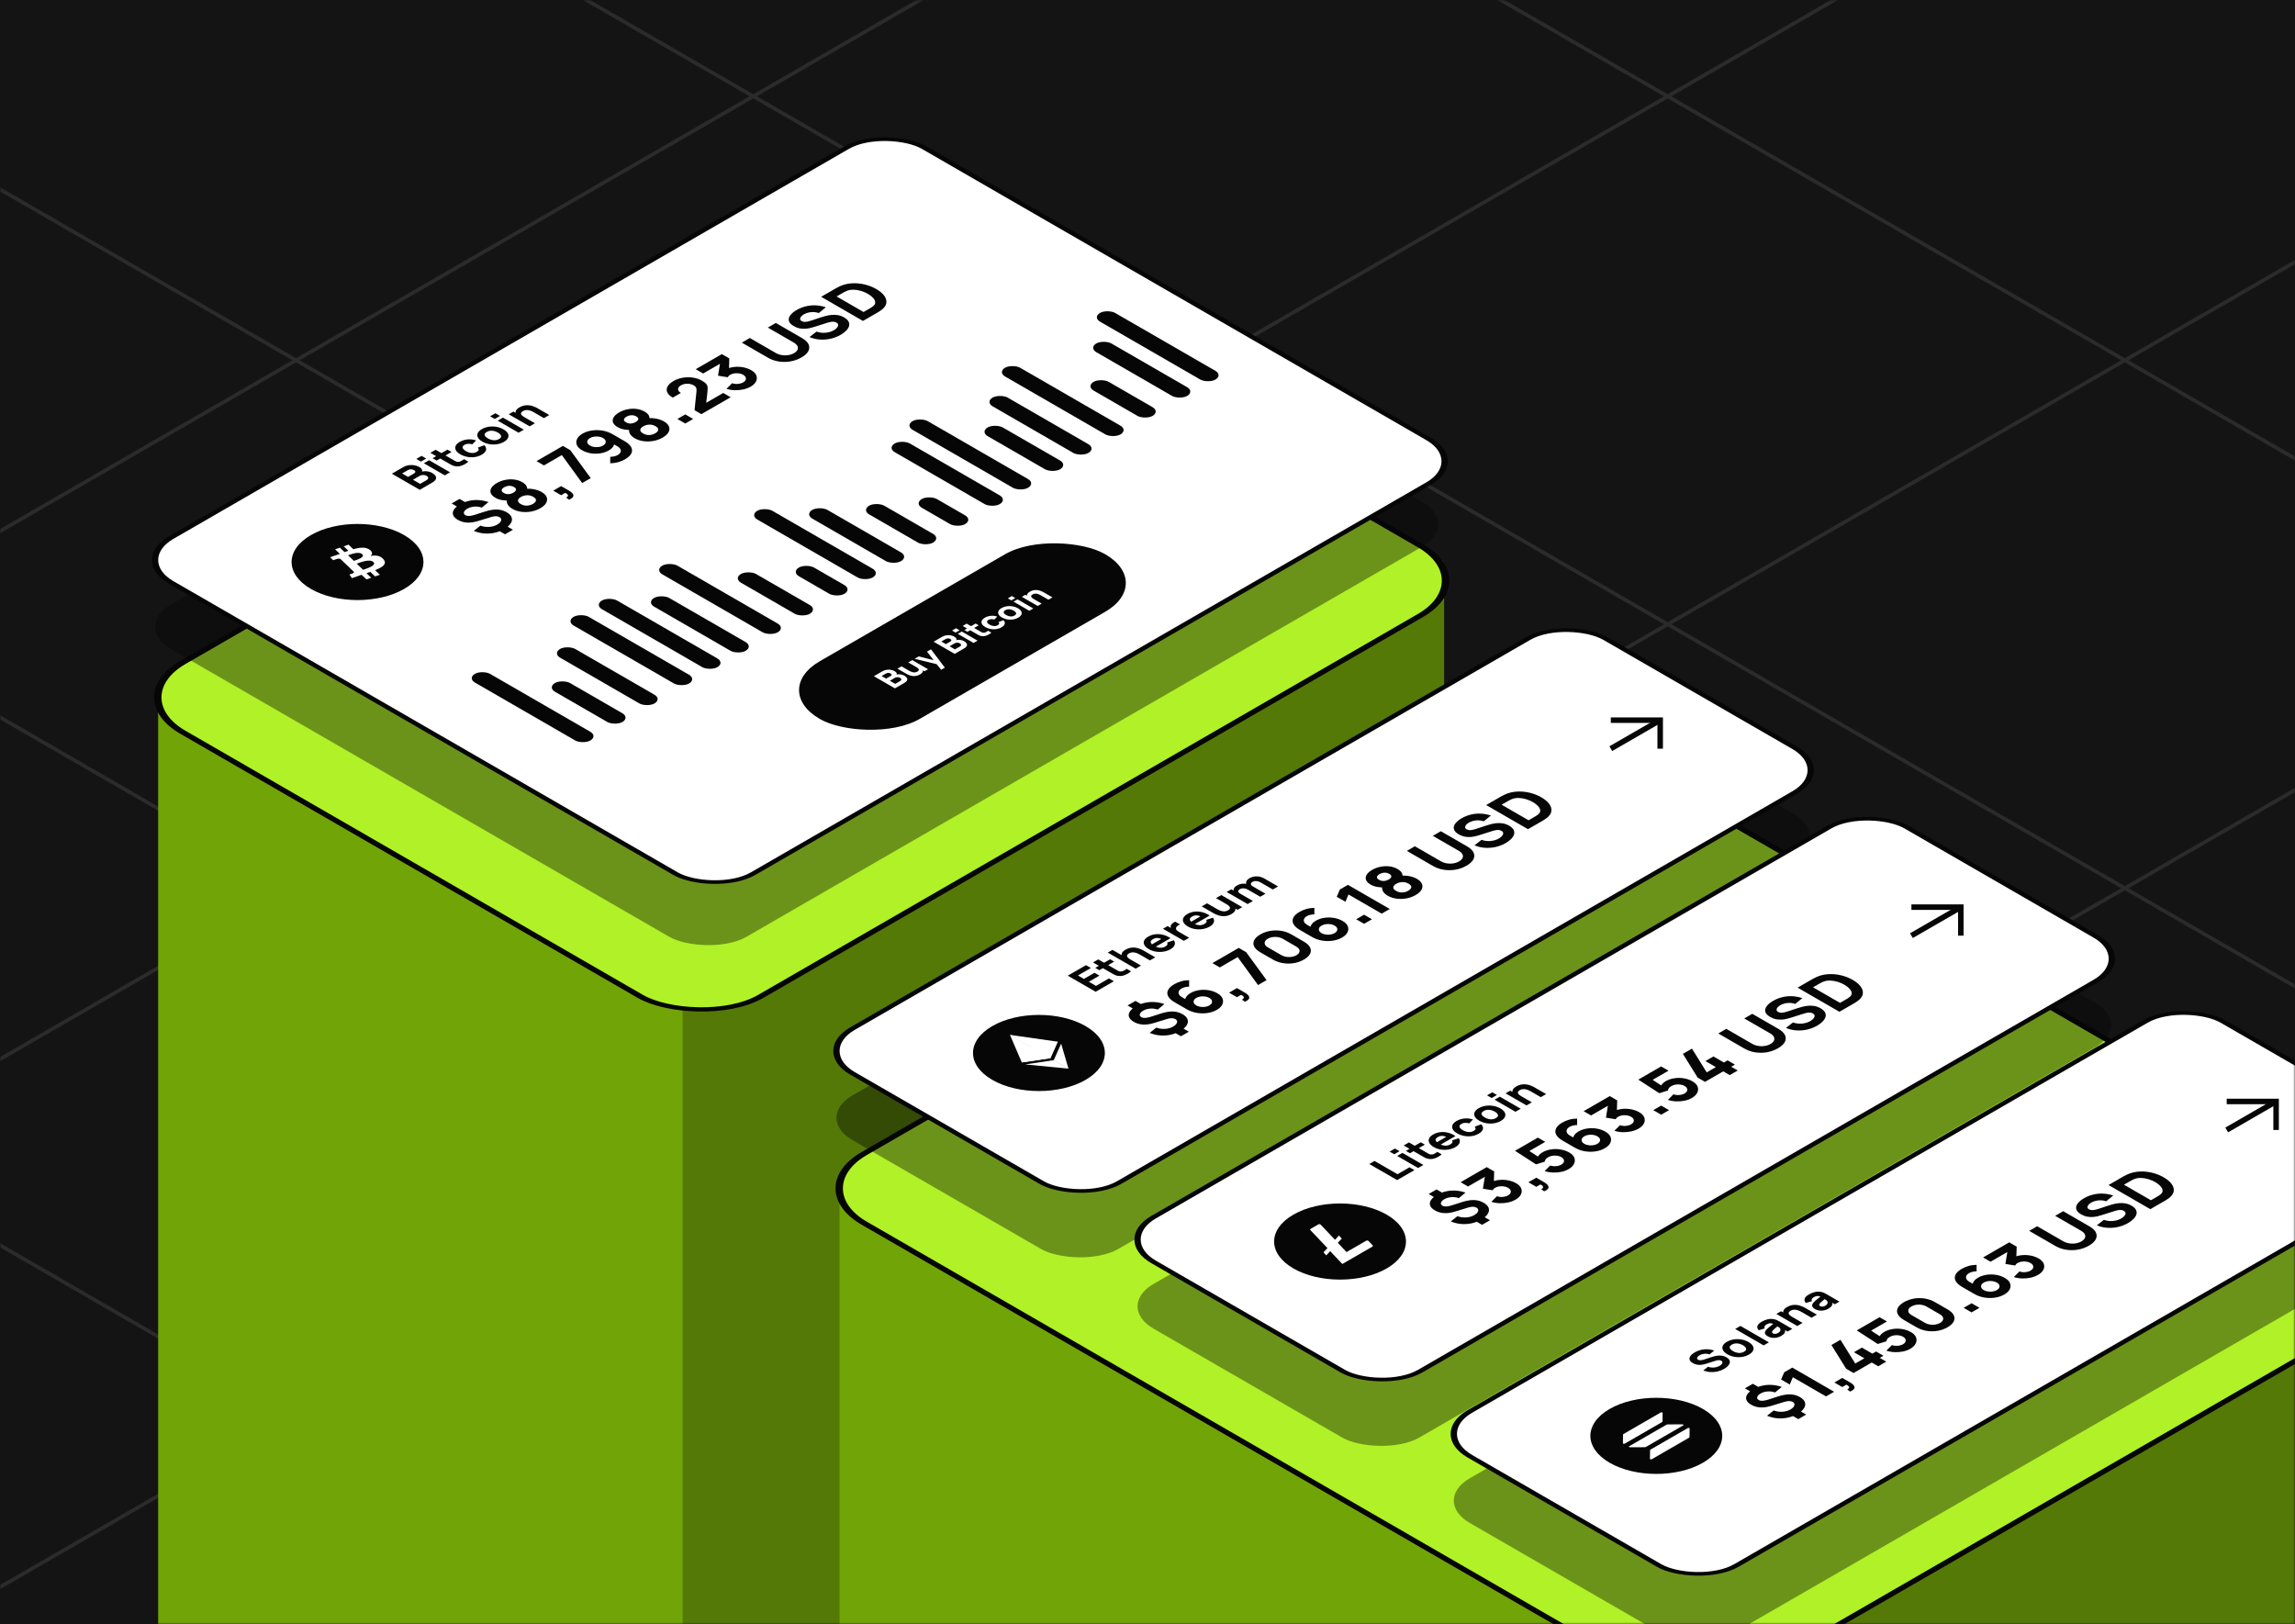
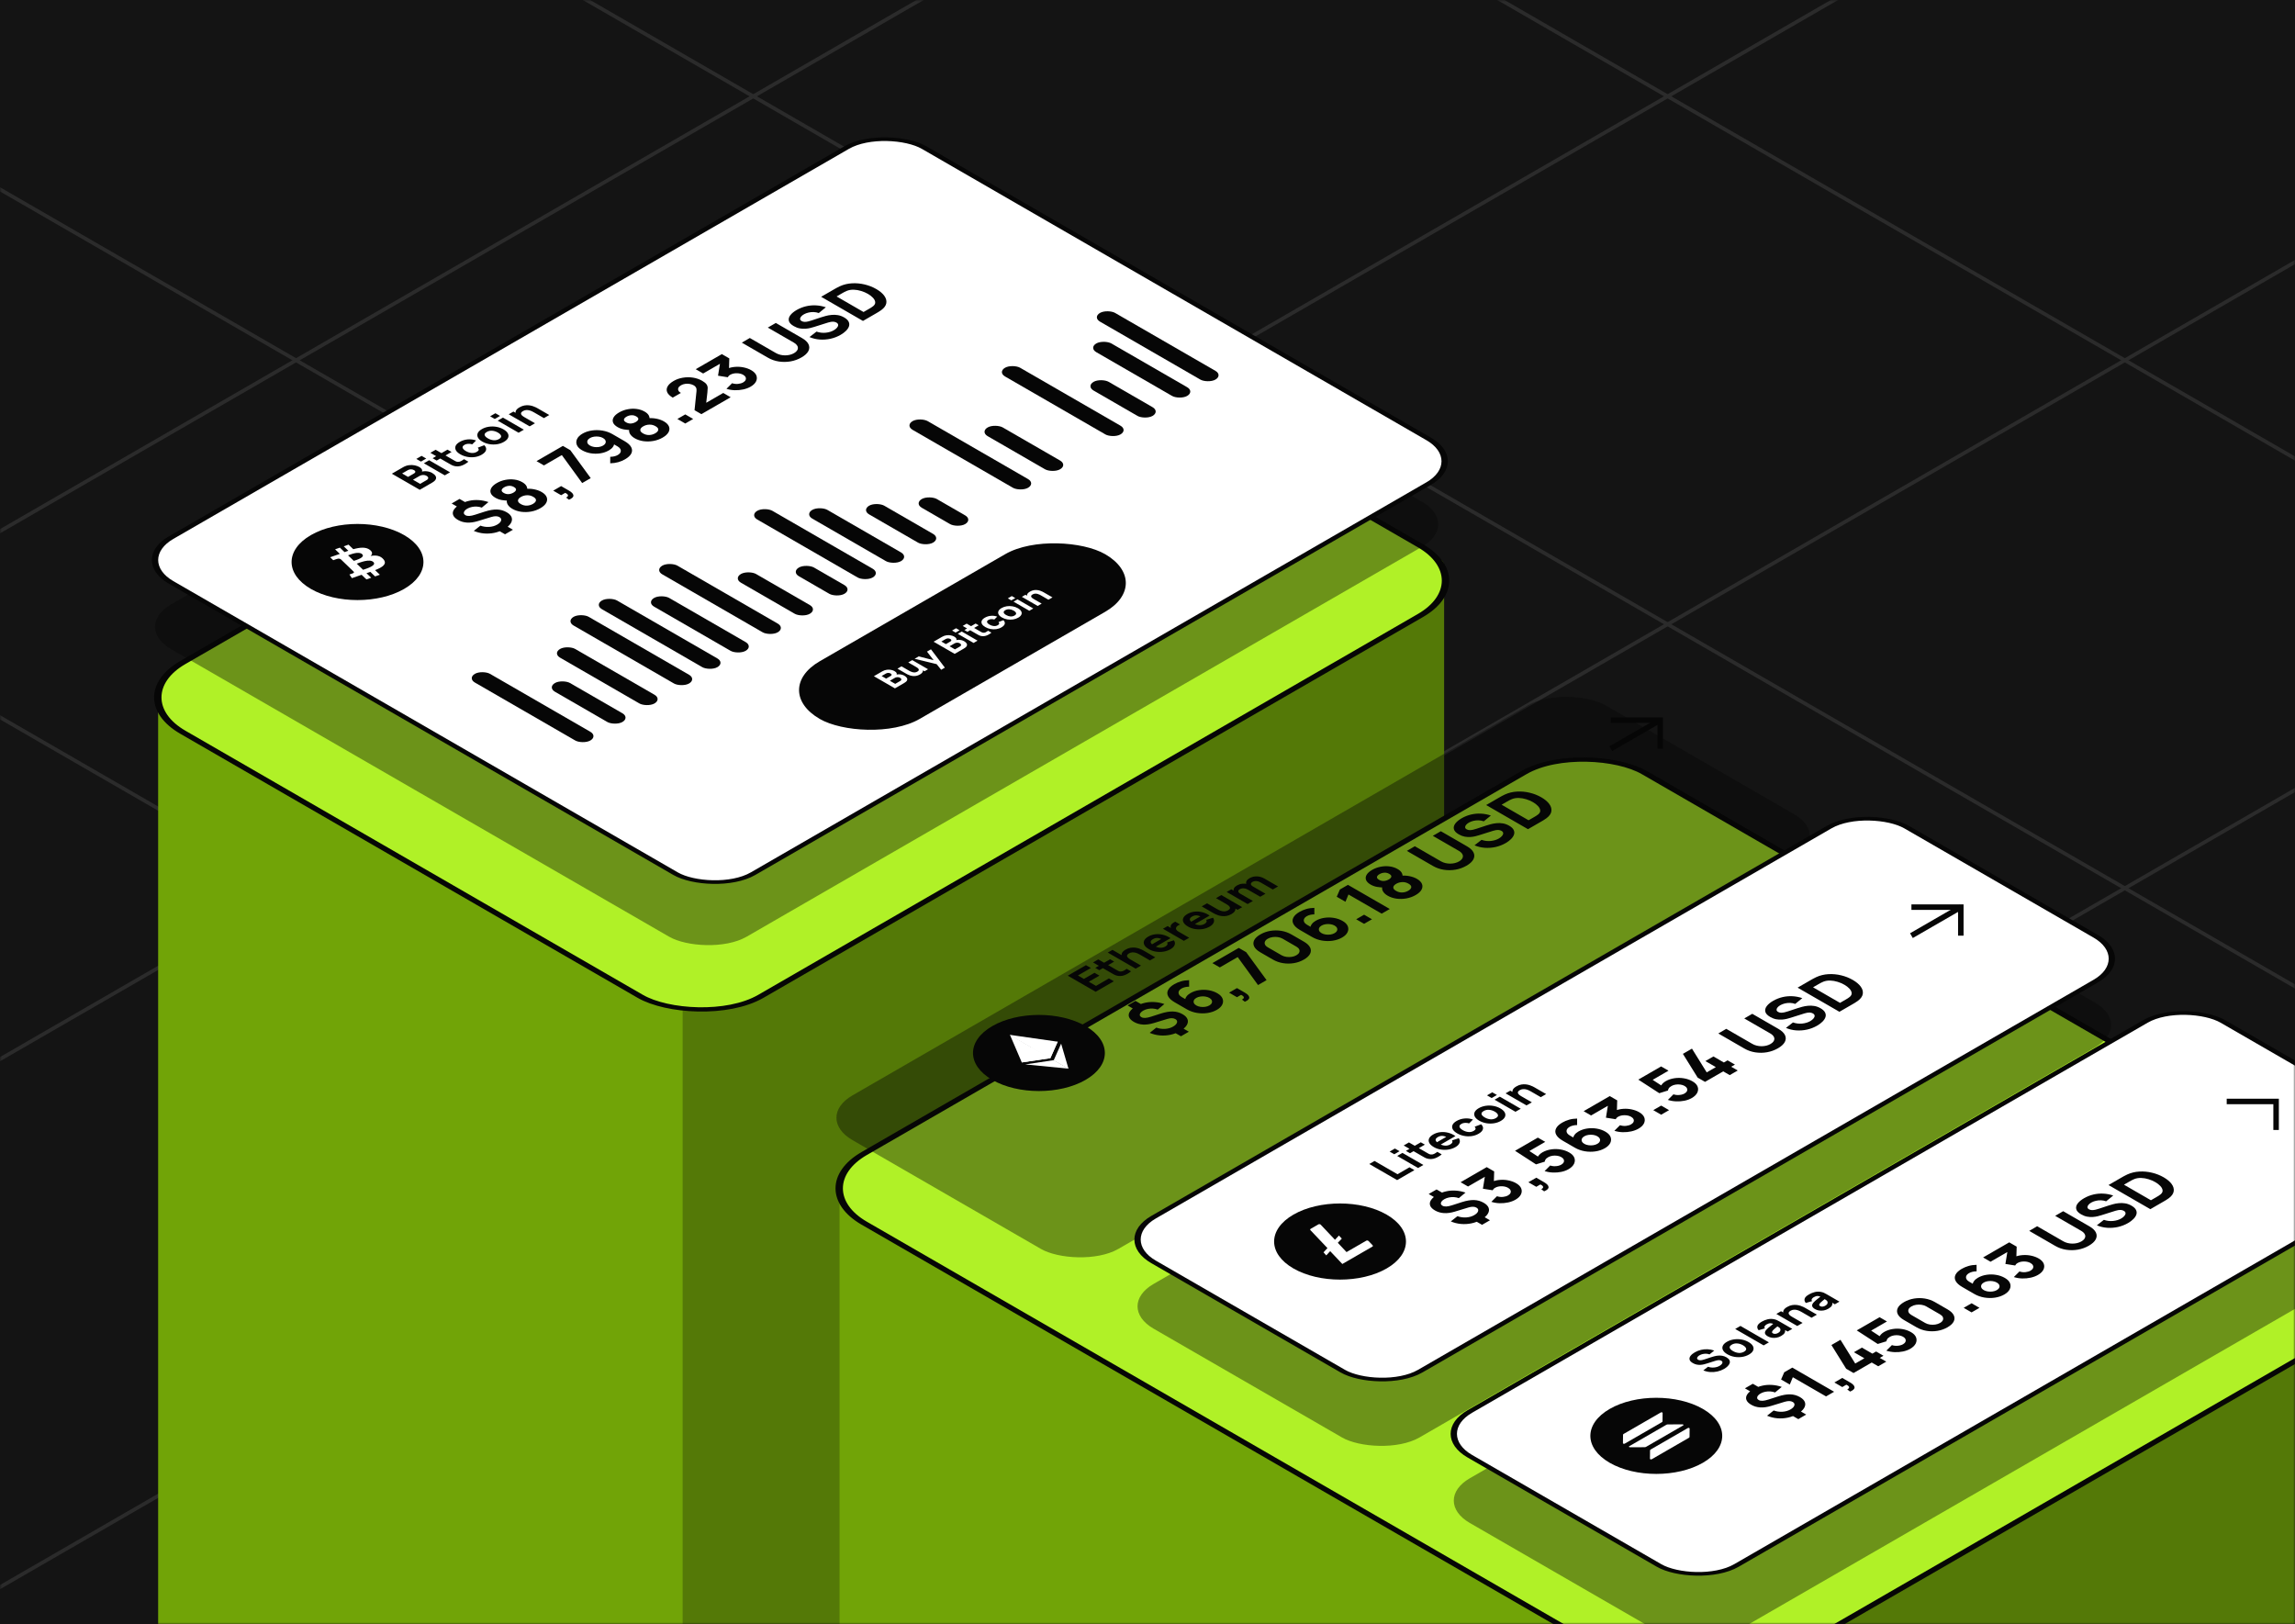
<svg xmlns="http://www.w3.org/2000/svg" width="626" height="443" viewBox="0 0 626 443" fill="none">
  <path d="M0 0H626V443H0V0Z" fill="#141414" />
  <mask id="mask0_3760_41724" style="mask-type:alpha" maskUnits="userSpaceOnUse" x="0" y="0" width="626" height="443">
    <path d="M0 0H626V443H0V0Z" fill="#060606" />
  </mask>
  <g mask="url(#mask0_3760_41724)">
    <g opacity="0.1">
      <path d="M-407.685 248.27L444.484 740.27" stroke="white" stroke-linejoin="round" />
-       <path d="M-282.977 176.27L569.192 668.27" stroke="white" stroke-linejoin="round" />
      <path d="M-158.27 104.27L693.899 596.27" stroke="white" stroke-linejoin="round" />
      <path d="M-33.562 32.27L818.607 524.27" stroke="white" stroke-linejoin="round" />
      <path d="M91.147 -39.73L943.315 452.27" stroke="white" stroke-linejoin="round" />
      <path d="M215.854 -111.73L1068.02 380.27" stroke="white" stroke-linejoin="round" />
      <path d="M444.484 -111.73L-407.685 380.27" stroke="white" stroke-linejoin="round" />
      <path d="M569.192 -39.73L-282.977 452.27" stroke="white" stroke-linejoin="round" />
      <path d="M693.899 32.27L-158.27 524.27" stroke="white" stroke-linejoin="round" />
      <path d="M818.607 104.27L-33.562 596.27" stroke="white" stroke-linejoin="round" />
      <path d="M943.315 176.27L91.146 668.27" stroke="white" stroke-linejoin="round" />
      <path d="M1068.02 248.27L215.853 740.27" stroke="white" stroke-linejoin="round" />
    </g>
    <path fill-rule="evenodd" clip-rule="evenodd" d="M198.28 378.215C197.179 378.851 196.5 380.027 196.5 381.299V531.137C196.5 533.878 193.533 535.592 191.159 534.221L44.915 449.787C43.813 449.151 43.135 447.976 43.135 446.704L43.135 190.786C43.135 188.045 46.102 186.331 48.476 187.702L154.077 248.671C155.179 249.307 156.536 249.307 157.638 248.671L331.692 148.181C334.066 146.81 337.034 148.523 337.034 151.265V296.05C337.034 297.322 336.355 298.498 335.253 299.134L198.28 378.215Z" fill="#71A407" />
    <path d="M186.205 274.549C186.205 272.583 187.586 270.191 189.289 269.208L390.824 152.851C392.528 151.868 393.908 152.665 393.908 154.632L393.908 467.849C393.908 469.816 392.528 472.207 390.824 473.191L189.289 589.547C187.586 590.531 186.205 589.733 186.205 587.767L186.205 274.549Z" fill="#547907" />
    <rect width="245.762" height="182.078" rx="18.992" transform="matrix(0.866 -0.5 0.866 0.5 33.408 190.214)" fill="#B0F127" stroke="#060606" stroke-width="1.644" />
    <rect opacity="0.4" width="237.186" height="181.278" rx="12.197" transform="matrix(0.866 -0.5 0.866 0.5 36.096 170.956)" fill="#060606" />
    <rect width="237.186" height="183.308" rx="12.197" transform="matrix(0.866 -0.5 0.866 0.5 36.096 152.748)" fill="white" stroke="#060606" stroke-width="1.408" />
    <path d="M114.491 133.597L106.886 129.206L109.928 127.45C110.47 127.136 111.017 126.946 111.57 126.879C112.119 126.81 112.635 126.825 113.118 126.925C113.6 127.025 114.008 127.171 114.343 127.364C114.769 127.61 115.026 127.87 115.114 128.145C115.205 128.417 115.131 128.677 114.892 128.925L114.628 128.773C115.202 128.555 115.778 128.477 116.355 128.538C116.936 128.597 117.438 128.748 117.86 128.992C118.314 129.255 118.629 129.534 118.805 129.831C118.985 130.126 119.003 130.429 118.858 130.74C118.71 131.049 118.378 131.352 117.86 131.651L114.491 133.597ZM114.596 131.974L116.36 130.956C116.554 130.844 116.686 130.721 116.756 130.587C116.823 130.451 116.825 130.316 116.762 130.182C116.698 130.043 116.564 129.915 116.36 129.797C116.181 129.694 115.984 129.623 115.769 129.584C115.554 129.545 115.33 129.546 115.098 129.587C114.866 129.624 114.639 129.706 114.417 129.834L112.653 130.852L114.596 131.974ZM111.311 130.078L112.875 129.175C113.037 129.082 113.153 128.982 113.223 128.877C113.294 128.771 113.308 128.663 113.265 128.553C113.22 128.442 113.103 128.332 112.917 128.224C112.684 128.09 112.417 128.019 112.114 128.011C111.811 128.002 111.523 128.078 111.248 128.236L109.685 129.139L111.311 130.078ZM114.826 125.902L113.558 125.17L114.995 124.341L116.262 125.073L114.826 125.902ZM121.322 129.653L115.618 126.36L117.054 125.53L122.758 128.823L121.322 129.653ZM127.764 125.933C127.443 126.204 127.088 126.446 126.697 126.659C126.313 126.873 125.91 127.03 125.487 127.132C125.065 127.229 124.637 127.242 124.204 127.171C123.803 127.102 123.465 126.992 123.19 126.842C122.912 126.69 122.602 126.515 122.261 126.318L117.391 123.506L118.828 122.677L123.613 125.439C123.834 125.568 124.037 125.682 124.22 125.784C124.403 125.882 124.581 125.942 124.753 125.964C125.081 126.007 125.392 125.953 125.688 125.802C125.984 125.652 126.278 125.466 126.57 125.244L127.764 125.933ZM119.113 125.622L118.004 124.982L122.06 122.64L123.169 123.281L119.113 125.622ZM131.398 124.018C130.806 124.36 130.167 124.576 129.48 124.668C128.794 124.759 128.111 124.739 127.431 124.607C126.752 124.475 126.127 124.244 125.557 123.915C124.979 123.581 124.579 123.216 124.358 122.82C124.139 122.422 124.113 122.024 124.278 121.628C124.444 121.231 124.817 120.866 125.398 120.53C126.071 120.142 126.805 119.915 127.6 119.85C128.396 119.781 129.151 119.88 129.866 120.146L128.81 121.195C128.43 121.073 128.051 121.025 127.674 121.052C127.301 121.076 126.982 121.164 126.718 121.317C126.416 121.492 126.241 121.678 126.196 121.875C126.146 122.07 126.203 122.267 126.365 122.466C126.523 122.663 126.761 122.854 127.078 123.036C127.574 123.323 128.086 123.493 128.614 123.546C129.142 123.594 129.623 123.494 130.056 123.244C130.38 123.057 130.553 122.872 130.574 122.689C130.595 122.506 130.51 122.311 130.32 122.103L132.095 121.433C132.538 121.876 132.699 122.322 132.575 122.771C132.452 123.22 132.059 123.636 131.398 124.018ZM137.454 120.522C136.88 120.853 136.248 121.07 135.558 121.171C134.868 121.273 134.176 121.264 133.482 121.144C132.789 121.02 132.148 120.788 131.56 120.449C130.965 120.105 130.565 119.732 130.361 119.33C130.153 118.925 130.139 118.525 130.319 118.128C130.498 117.732 130.87 117.371 131.433 117.046C132.007 116.714 132.639 116.498 133.329 116.396C134.023 116.293 134.718 116.302 135.415 116.424C136.109 116.544 136.75 116.773 137.337 117.113C137.929 117.454 138.329 117.827 138.536 118.232C138.744 118.632 138.758 119.033 138.579 119.433C138.399 119.83 138.024 120.193 137.454 120.522ZM136.112 119.747C136.573 119.481 136.762 119.193 136.677 118.884C136.593 118.571 136.306 118.274 135.816 117.991C135.309 117.698 134.788 117.532 134.253 117.491C133.722 117.448 133.229 117.558 132.774 117.82C132.461 118.001 132.275 118.19 132.215 118.387C132.155 118.585 132.201 118.784 132.352 118.985C132.507 119.184 132.75 119.379 133.081 119.57C133.591 119.865 134.112 120.034 134.644 120.077C135.176 120.115 135.665 120.006 136.112 119.747ZM134.96 114.278L133.693 113.546L135.129 112.716L136.397 113.448L134.96 114.278ZM141.456 118.028L135.753 114.735L137.189 113.906L142.893 117.199L141.456 118.028ZM148.363 114.04L145.67 112.485C145.539 112.41 145.367 112.319 145.152 112.211C144.934 112.101 144.686 112.009 144.407 111.933C144.129 111.858 143.837 111.83 143.531 111.848C143.228 111.864 142.923 111.961 142.617 112.138C142.494 112.209 142.381 112.296 142.279 112.4C142.177 112.504 142.121 112.623 142.11 112.76C142.096 112.894 142.156 113.046 142.29 113.217C142.427 113.386 142.673 113.573 143.029 113.778L141.814 114.028C141.364 113.768 141.033 113.471 140.822 113.138C140.61 112.804 140.566 112.462 140.69 112.11C140.816 111.756 141.16 111.418 141.719 111.095C142.166 110.837 142.607 110.67 143.04 110.595C143.473 110.52 143.883 110.504 144.27 110.549C144.661 110.592 145.017 110.667 145.337 110.775C145.654 110.88 145.923 110.989 146.145 111.101C146.367 111.213 146.525 111.296 146.62 111.351L149.821 113.199L148.363 114.04ZM144.466 116.291L138.762 112.997L140.04 112.26L141.931 113.351L142.11 113.248L145.923 115.449L144.466 116.291Z" fill="#060606" />
    <path d="M137.757 145.734L135.856 144.637L138.01 143.393L139.912 144.49L137.757 145.734ZM125.098 138.426L123.197 137.328L125.351 136.084L127.253 137.182L125.098 138.426ZM137.503 144.326C136.685 144.798 135.803 145.134 134.858 145.332C133.907 145.527 132.951 145.582 131.99 145.497C131.023 145.408 130.104 145.176 129.233 144.801L131.039 143.374C131.805 143.652 132.6 143.766 133.424 143.717C134.253 143.666 134.984 143.457 135.618 143.091C136.215 142.746 136.569 142.38 136.68 141.993C136.796 141.603 136.648 141.289 136.236 141.051C135.956 140.889 135.639 140.807 135.285 140.804C134.932 140.795 134.514 140.862 134.034 141.005L130.342 142.13C128.214 142.78 126.408 142.676 124.924 141.819C124.226 141.417 123.785 140.973 123.601 140.488C123.421 140.001 123.495 139.504 123.822 138.997C124.15 138.485 124.728 137.993 125.557 137.52C126.323 137.09 127.131 136.782 127.981 136.596C128.826 136.407 129.693 136.343 130.58 136.404C131.467 136.459 132.354 136.639 133.242 136.944L131.419 138.453C131.008 138.301 130.574 138.209 130.12 138.179C129.661 138.145 129.209 138.174 128.766 138.266C128.322 138.351 127.913 138.496 127.538 138.7C127.179 138.895 126.912 139.107 126.738 139.336C126.569 139.561 126.5 139.781 126.532 139.994C126.563 140.202 126.703 140.377 126.952 140.52C127.226 140.679 127.58 140.749 128.013 140.731C128.441 140.709 128.98 140.594 129.629 140.383L132.212 139.551C133.511 139.136 134.63 138.944 135.571 138.974C136.516 139.002 137.398 139.252 138.216 139.725C138.935 140.139 139.384 140.609 139.563 141.133C139.743 141.658 139.658 142.197 139.31 142.752C138.966 143.304 138.364 143.829 137.503 144.326ZM147.4 138.612C146.629 139.057 145.786 139.364 144.873 139.531C143.959 139.693 143.056 139.714 142.164 139.595C141.271 139.47 140.471 139.204 139.763 138.795C139.161 138.447 138.728 138.042 138.464 137.578C138.205 137.112 138.163 136.633 138.337 136.142L138.955 136.554C138.195 136.56 137.495 136.507 136.856 136.394C136.222 136.278 135.644 136.069 135.121 135.767C134.461 135.386 134.041 134.964 133.861 134.5C133.687 134.034 133.74 133.564 134.02 133.092C134.3 132.613 134.799 132.166 135.517 131.752C136.235 131.337 137.006 131.05 137.83 130.892C138.654 130.727 139.467 130.697 140.27 130.8C141.078 130.901 141.812 131.142 142.472 131.523C142.995 131.825 143.362 132.156 143.574 132.515C143.78 132.872 143.867 133.285 143.835 133.755L143.17 133.371C143.988 133.264 144.801 133.288 145.61 133.444C146.423 133.596 147.131 133.846 147.733 134.194C148.44 134.602 148.9 135.066 149.111 135.584C149.317 136.1 149.277 136.622 148.992 137.153C148.702 137.681 148.171 138.167 147.4 138.612ZM145.372 137.441C145.879 137.148 146.153 136.831 146.196 136.49C146.238 136.148 145.99 135.822 145.451 135.511C144.918 135.203 144.353 135.06 143.756 135.081C143.154 135.099 142.599 135.255 142.092 135.548C141.585 135.84 141.319 136.159 141.292 136.504C141.26 136.845 141.511 137.17 142.045 137.478C142.583 137.789 143.146 137.934 143.732 137.912C144.318 137.891 144.865 137.734 145.372 137.441ZM140.048 134.368C140.46 134.13 140.695 133.878 140.753 133.613C140.806 133.345 140.619 133.087 140.191 132.84C139.763 132.593 139.317 132.485 138.852 132.515C138.382 132.543 137.941 132.675 137.529 132.913C137.117 133.151 136.888 133.406 136.84 133.677C136.787 133.945 136.975 134.203 137.402 134.45C137.83 134.697 138.277 134.805 138.741 134.775C139.201 134.741 139.636 134.605 140.048 134.368ZM155.196 136.306L154.419 135.712C154.694 135.578 154.858 135.434 154.911 135.282C154.969 135.133 154.929 134.985 154.792 134.838C154.665 134.692 154.456 134.556 154.166 134.431L153.057 135.072L150.902 133.828L153.057 132.583L155.212 133.828C155.972 134.267 156.371 134.701 156.408 135.131C156.445 135.561 156.041 135.953 155.196 136.306ZM158.799 131.757L153.253 124.128L148.373 126.945L146.346 125.774L153.539 121.621L155.567 122.792L161.128 130.412L158.799 131.757ZM158.877 118.283C159.632 117.847 160.485 117.559 161.436 117.418C162.392 117.275 163.361 117.286 164.343 117.451C165.32 117.612 166.223 117.932 167.052 118.411L170.364 120.323C171.262 120.841 171.864 121.39 172.17 121.969C172.471 122.546 172.481 123.119 172.202 123.689C171.916 124.256 171.346 124.787 170.49 125.281C169.936 125.601 169.326 125.858 168.661 126.054C167.995 126.243 167.258 126.348 166.45 126.369L166.45 124.595C166.831 124.595 167.198 124.553 167.551 124.471C167.911 124.386 168.22 124.268 168.478 124.119C168.89 123.881 169.152 123.62 169.263 123.337C169.373 123.047 169.358 122.767 169.215 122.495C169.072 122.218 168.827 121.978 168.478 121.777L166.783 120.798L167.544 120.817C167.554 121.195 167.433 121.561 167.179 121.914C166.92 122.265 166.561 122.573 166.102 122.838C165.384 123.253 164.589 123.526 163.717 123.657C162.851 123.785 161.982 123.777 161.111 123.634C160.245 123.488 159.453 123.207 158.734 122.793C158.016 122.378 157.551 121.899 157.34 121.356C157.124 120.811 157.147 120.266 157.411 119.724C157.67 119.178 158.159 118.698 158.877 118.283ZM160.937 119.472C160.609 119.661 160.387 119.881 160.271 120.131C160.16 120.378 160.158 120.626 160.263 120.876C160.374 121.123 160.593 121.341 160.921 121.53C161.248 121.719 161.629 121.847 162.062 121.914C162.489 121.978 162.92 121.98 163.353 121.919C163.781 121.855 164.158 121.728 164.486 121.539C164.813 121.35 165.032 121.132 165.143 120.885C165.254 120.632 165.254 120.382 165.143 120.135C165.032 119.882 164.813 119.661 164.486 119.472C164.169 119.289 163.796 119.166 163.369 119.102C162.941 119.038 162.511 119.036 162.077 119.097C161.644 119.158 161.264 119.283 160.937 119.472ZM180.758 119.353C179.987 119.798 179.145 120.104 178.231 120.272C177.318 120.433 176.414 120.455 175.522 120.336C174.629 120.211 173.829 119.944 173.122 119.535C172.52 119.188 172.087 118.782 171.822 118.319C171.564 117.852 171.521 117.374 171.696 116.883L172.314 117.294C171.553 117.3 170.853 117.247 170.214 117.134C169.581 117.018 169.002 116.81 168.479 116.508C167.819 116.127 167.399 115.704 167.22 115.241C167.046 114.774 167.098 114.305 167.378 113.832C167.658 113.353 168.157 112.907 168.876 112.492C169.594 112.077 170.365 111.791 171.189 111.632C172.013 111.467 172.826 111.437 173.629 111.541C174.437 111.641 175.171 111.882 175.831 112.263C176.354 112.565 176.721 112.896 176.932 113.256C177.138 113.613 177.225 114.026 177.193 114.495L176.528 114.111C177.347 114.004 178.16 114.029 178.968 114.184C179.781 114.337 180.489 114.587 181.091 114.934C181.799 115.343 182.258 115.806 182.469 116.325C182.675 116.84 182.636 117.363 182.351 117.894C182.06 118.421 181.529 118.907 180.758 119.353ZM178.73 118.182C179.237 117.889 179.512 117.572 179.554 117.23C179.596 116.889 179.348 116.563 178.81 116.252C178.276 115.944 177.711 115.8 177.114 115.822C176.512 115.84 175.958 115.995 175.451 116.288C174.944 116.581 174.677 116.9 174.651 117.244C174.619 117.586 174.87 117.91 175.403 118.218C175.942 118.529 176.504 118.674 177.09 118.653C177.677 118.631 178.223 118.474 178.73 118.182ZM173.407 115.108C173.819 114.87 174.054 114.619 174.112 114.353C174.165 114.085 173.977 113.828 173.549 113.581C173.122 113.334 172.675 113.225 172.211 113.256C171.741 113.283 171.3 113.416 170.888 113.654C170.476 113.892 170.246 114.146 170.198 114.418C170.146 114.686 170.333 114.943 170.761 115.19C171.189 115.437 171.635 115.546 172.1 115.515C172.559 115.482 172.995 115.346 173.407 115.108ZM186.922 115.519L184.767 114.275L186.922 113.031L189.077 114.275L186.922 115.519ZM191.316 112.964L189.446 111.885L189.985 106.671C190.027 106.281 189.982 105.962 189.85 105.715C189.718 105.468 189.531 105.274 189.288 105.134C188.939 104.933 188.559 104.796 188.147 104.723C187.73 104.646 187.315 104.639 186.903 104.7C186.486 104.758 186.103 104.887 185.755 105.088C185.39 105.299 185.153 105.534 185.042 105.793C184.931 106.046 184.936 106.296 185.058 106.543C185.174 106.787 185.396 106.997 185.723 107.174L183.505 108.455C182.723 108.003 182.219 107.514 181.992 106.987C181.765 106.459 181.802 105.929 182.103 105.395C182.404 104.861 182.961 104.36 183.774 103.89C184.519 103.46 185.348 103.171 186.262 103.021C187.175 102.866 188.092 102.858 189.011 102.998C189.93 103.139 190.772 103.43 191.538 103.872C192.103 104.198 192.494 104.515 192.71 104.823C192.921 105.128 193.03 105.462 193.035 105.825C193.035 106.185 193.006 106.61 192.948 107.101L192.568 110.449L191.918 110.275L197.273 107.183L199.301 108.354L191.316 112.964ZM204.744 105.468C204.173 105.797 203.516 106.046 202.771 106.213C202.021 106.378 201.245 106.451 200.442 106.433C199.645 106.412 198.882 106.285 198.153 106.053L199.69 104.526C200.218 104.703 200.759 104.765 201.314 104.713C201.868 104.655 202.335 104.517 202.716 104.297C203.043 104.108 203.262 103.89 203.373 103.643C203.489 103.393 203.492 103.145 203.381 102.898C203.276 102.648 203.059 102.428 202.732 102.239C202.24 101.955 201.652 101.811 200.965 101.804C200.278 101.792 199.674 101.937 199.151 102.239C198.992 102.33 198.863 102.433 198.763 102.545C198.657 102.655 198.575 102.773 198.517 102.898L195.855 102.477L196.473 98.644L197.091 98.818L191.799 101.873L189.771 100.702L196.901 96.586L198.929 97.757L198.834 100.958L198.216 100.62C198.971 100.3 199.753 100.114 200.561 100.062C201.369 100.004 202.151 100.059 202.906 100.227C203.661 100.388 204.332 100.638 204.918 100.977C205.636 101.391 206.101 101.87 206.312 102.413C206.518 102.952 206.489 103.494 206.225 104.036C205.956 104.576 205.462 105.053 204.744 105.468ZM218.623 97.491C217.704 98.022 216.711 98.382 215.644 98.571C214.572 98.757 213.503 98.767 212.436 98.603C211.369 98.438 210.379 98.092 209.465 97.564L202.352 93.457L204.522 92.186L211.636 96.293C212.011 96.51 212.415 96.67 212.848 96.773C213.281 96.877 213.719 96.929 214.163 96.929C214.612 96.926 215.045 96.874 215.462 96.773C215.879 96.666 216.257 96.516 216.595 96.32C216.944 96.119 217.205 95.898 217.379 95.657C217.559 95.413 217.649 95.163 217.649 94.907C217.649 94.651 217.556 94.4 217.371 94.153C217.192 93.903 216.917 93.671 216.548 93.457L209.434 89.35L211.62 88.088L218.75 92.204C219.663 92.732 220.263 93.303 220.548 93.919C220.833 94.535 220.815 95.153 220.493 95.772C220.165 96.388 219.542 96.961 218.623 97.491ZM229.307 91.323C228.462 91.811 227.551 92.166 226.574 92.389C225.597 92.605 224.612 92.68 223.619 92.613C222.626 92.54 221.686 92.314 220.799 91.936L222.716 90.445C223.529 90.732 224.361 90.834 225.211 90.751C226.061 90.669 226.803 90.445 227.437 90.079C227.791 89.875 228.079 89.645 228.301 89.388C228.522 89.132 228.631 88.881 228.625 88.634C228.625 88.384 228.467 88.167 228.15 87.984C228.034 87.917 227.904 87.864 227.762 87.824C227.619 87.778 227.461 87.751 227.287 87.742C227.112 87.733 226.909 87.746 226.677 87.783C226.45 87.817 226.191 87.878 225.9 87.966L222.066 89.174C221.781 89.265 221.432 89.362 221.02 89.466C220.614 89.567 220.165 89.634 219.674 89.667C219.183 89.701 218.668 89.669 218.129 89.571C217.59 89.468 217.049 89.259 216.505 88.945C215.739 88.503 215.296 88.024 215.174 87.509C215.053 86.993 215.19 86.478 215.586 85.963C215.982 85.448 216.574 84.966 217.36 84.517C218.158 84.069 218.995 83.742 219.872 83.534C220.748 83.327 221.644 83.246 222.557 83.292C223.466 83.334 224.369 83.508 225.267 83.813L223.334 85.386C222.879 85.222 222.412 85.132 221.931 85.117C221.451 85.101 220.986 85.147 220.537 85.254C220.094 85.358 219.695 85.505 219.341 85.698C218.992 85.886 218.72 86.098 218.525 86.333C218.33 86.562 218.235 86.787 218.24 87.01C218.25 87.23 218.39 87.417 218.66 87.573C218.908 87.716 219.188 87.789 219.499 87.792C219.806 87.792 220.123 87.753 220.45 87.673C220.777 87.594 221.094 87.503 221.401 87.399L223.92 86.567C224.295 86.442 224.728 86.313 225.219 86.182C225.705 86.048 226.228 85.954 226.788 85.899C227.347 85.838 227.92 85.855 228.507 85.949C229.098 86.04 229.682 86.252 230.257 86.585C230.87 86.939 231.277 87.323 231.477 87.737C231.678 88.146 231.712 88.562 231.58 88.986C231.443 89.407 231.174 89.818 230.772 90.221C230.376 90.62 229.888 90.988 229.307 91.323ZM235.389 87.537L223.982 80.951L227.673 78.82C227.763 78.768 227.95 78.663 228.236 78.504C228.521 78.345 228.809 78.201 229.099 78.07C230.129 77.603 231.227 77.338 232.395 77.274C233.562 77.21 234.718 77.316 235.864 77.594C237.01 77.871 238.067 78.289 239.033 78.847C240 79.405 240.723 80.015 241.204 80.677C241.684 81.338 241.869 82.006 241.758 82.68C241.647 83.354 241.188 83.988 240.38 84.582C240.153 84.75 239.902 84.916 239.627 85.081C239.353 85.246 239.17 85.354 239.081 85.406L235.389 87.537ZM235.547 85.104L237.053 84.235C237.195 84.153 237.385 84.04 237.623 83.896C237.855 83.75 238.051 83.61 238.209 83.476C238.605 83.131 238.777 82.764 238.724 82.373C238.677 81.98 238.471 81.593 238.106 81.212C237.747 80.827 237.296 80.478 236.752 80.164C236.181 79.835 235.561 79.568 234.89 79.364C234.225 79.156 233.556 79.042 232.886 79.021C232.215 78.999 231.592 79.1 231.016 79.323C230.779 79.411 230.536 79.524 230.287 79.661C230.039 79.798 229.844 79.908 229.701 79.99L228.196 80.859L235.547 85.104Z" fill="#060606" />
    <circle r="14.684" transform="matrix(0.866 -0.5 0.866 0.5 97.519 153.293)" fill="#060606" />
    <path d="M100.885 149.978C99.802 149.133 98.149 149.297 96.367 149.799L95.072 148.555L93.761 149.01L95.021 150.221C94.676 150.341 94.328 150.467 93.982 150.593L92.714 149.373L91.403 149.828L92.697 151.072C92.416 151.174 92.14 151.273 91.869 151.368L91.864 151.364L90.055 151.991L90.897 152.8C90.897 152.8 91.855 152.453 91.849 152.469C92.38 152.285 92.739 152.403 92.949 152.539L94.424 153.956C94.461 153.944 94.509 153.928 94.568 153.913C94.524 153.928 94.477 153.945 94.43 153.961L96.495 155.947C96.572 156.051 96.634 156.239 96.263 156.369C96.289 156.371 95.31 156.699 95.31 156.699L95.99 157.694L97.697 157.102C98.015 156.992 98.331 156.886 98.639 156.781L99.948 158.039L101.259 157.585L99.963 156.34C100.327 156.219 100.677 156.1 101.017 155.982L102.306 157.221L103.617 156.766L102.311 155.51C104.439 154.672 105.649 153.816 104.596 152.555C103.749 151.538 102.518 151.381 101.086 151.642C101.614 151.154 101.679 150.596 100.885 149.978V149.978ZM101.85 153.304C102.829 154.244 99.929 155.105 99.041 155.414L97.307 153.747C98.196 153.438 100.829 152.324 101.85 153.304V153.304ZM98.792 151.164C99.682 152.02 97.253 152.727 96.513 152.984L94.939 151.472C95.68 151.215 97.864 150.272 98.792 151.164V151.164Z" fill="white" />
    <rect width="4.754" height="36.364" rx="2.377" transform="matrix(0.866 -0.5 0.866 0.5 127.476 184.982)" fill="#060606" />
    <rect width="4.754" height="28.843" rx="2.377" transform="matrix(0.866 -0.5 0.866 0.5 176.355 164.281)" fill="#060606" />
    <rect width="4.754" height="27.951" rx="2.377" transform="matrix(0.866 -0.5 0.866 0.5 219.504 140.265)" fill="#060606" />
-     <rect width="4.754" height="30.183" rx="2.377" transform="matrix(0.866 -0.5 0.866 0.5 268.688 109.637)" fill="#060606" />
    <rect width="4.754" height="21.255" rx="2.377" transform="matrix(0.866 -0.5 0.866 0.5 149.309 187.488)" fill="#060606" />
    <rect width="4.754" height="20.139" rx="2.377" transform="matrix(0.866 -0.5 0.866 0.5 235.016 139.119)" fill="#060606" />
    <rect width="4.754" height="36.364" rx="2.377" transform="matrix(0.866 -0.5 0.866 0.5 178.593 155.47)" fill="#060606" />
    <rect width="4.754" height="36.364" rx="2.377" transform="matrix(0.866 -0.5 0.866 0.5 272.08 101.495)" fill="#060606" />
    <rect width="4.754" height="13.666" rx="2.377" transform="matrix(0.866 -0.5 0.866 0.5 249.369 137.305)" fill="#060606" />
    <rect width="4.754" height="29.736" rx="2.377" transform="matrix(0.866 -0.5 0.866 0.5 150.712 178.194)" fill="#060606" />
    <rect width="4.754" height="21.701" rx="2.377" transform="matrix(0.866 -0.5 0.866 0.5 200.045 157.748)" fill="#060606" />
-     <rect width="4.754" height="33.084" rx="2.377" transform="matrix(0.866 -0.5 0.866 0.5 241.991 122.146)" fill="#060606" />
    <rect width="4.754" height="18.578" rx="2.377" transform="matrix(0.866 -0.5 0.866 0.5 296.235 105.338)" fill="#060606" />
    <rect width="4.754" height="36.364" rx="2.377" transform="matrix(0.866 -0.5 0.866 0.5 204.498 140.514)" fill="#060606" />
    <rect width="4.754" height="36.364" rx="2.377" transform="matrix(0.866 -0.5 0.866 0.5 246.866 116.053)" fill="#060606" />
    <rect width="4.754" height="36.364" rx="2.377" transform="matrix(0.866 -0.5 0.866 0.5 154.403 169.433)" fill="#060606" />
    <rect width="4.754" height="14.336" rx="2.377" transform="matrix(0.866 -0.5 0.866 0.5 215.854 155.985)" fill="#060606" />
    <rect width="4.754" height="28.622" rx="2.377" transform="matrix(0.866 -0.5 0.866 0.5 296.973 94.868)" fill="#060606" />
    <rect width="4.754" height="36.364" rx="2.377" transform="matrix(0.866 -0.5 0.866 0.5 162.129 164.979)" fill="#060606" />
    <rect width="4.754" height="22.817" rx="2.377" transform="matrix(0.866 -0.5 0.866 0.5 267.344 117.776)" fill="#060606" />
    <rect width="4.754" height="36.364" rx="2.377" transform="matrix(0.866 -0.5 0.866 0.5 297.983 86.54)" fill="#060606" />
    <rect width="89.886" height="31.466" rx="15.733" transform="matrix(0.866 -0.5 0.866 0.5 209.975 188.228)" fill="#060606" />
    <path d="M244.107 187.755L238.364 184.439L240.661 183.113C241.071 182.877 241.484 182.733 241.901 182.682C242.316 182.63 242.706 182.642 243.07 182.717C243.434 182.792 243.743 182.903 243.995 183.049C244.317 183.234 244.511 183.431 244.577 183.638C244.647 183.844 244.591 184.04 244.41 184.227L244.211 184.112C244.644 183.948 245.079 183.889 245.515 183.935C245.953 183.98 246.332 184.094 246.651 184.278C246.994 184.476 247.232 184.687 247.365 184.911C247.501 185.134 247.514 185.363 247.405 185.597C247.293 185.831 247.042 186.06 246.651 186.286L244.107 187.755ZM244.187 186.53L245.519 185.761C245.665 185.676 245.765 185.584 245.818 185.482C245.868 185.379 245.87 185.277 245.822 185.176C245.774 185.072 245.673 184.975 245.519 184.886C245.383 184.808 245.234 184.754 245.072 184.725C244.91 184.696 244.741 184.696 244.565 184.727C244.39 184.755 244.219 184.817 244.051 184.914L242.719 185.683L244.187 186.53ZM241.706 185.098L242.887 184.416C243.009 184.346 243.097 184.27 243.15 184.191C243.203 184.111 243.214 184.029 243.182 183.947C243.147 183.862 243.059 183.779 242.918 183.698C242.743 183.597 242.541 183.543 242.312 183.537C242.084 183.531 241.866 183.587 241.658 183.707L240.478 184.389L241.706 185.098ZM250.916 183.971C250.578 184.166 250.246 184.292 249.919 184.348C249.592 184.405 249.281 184.418 248.986 184.385C248.693 184.351 248.428 184.295 248.188 184.215C247.946 184.134 247.742 184.051 247.574 183.966C247.407 183.882 247.287 183.819 247.215 183.777L244.799 182.382L245.899 181.747L247.933 182.921C248.031 182.978 248.163 183.048 248.328 183.13C248.49 183.212 248.676 183.281 248.886 183.338C249.096 183.394 249.316 183.417 249.544 183.404C249.776 183.391 250.007 183.317 250.238 183.183C250.331 183.13 250.416 183.064 250.493 182.985C250.571 182.907 250.614 182.817 250.625 182.716C250.633 182.613 250.585 182.498 250.481 182.371C250.378 182.24 250.193 182.098 249.927 181.945L250.844 181.756C251.185 181.952 251.435 182.176 251.594 182.428C251.754 182.68 251.786 182.939 251.69 183.206C251.597 183.472 251.339 183.727 250.916 183.971ZM252.184 183.091L250.757 182.267L250.621 182.345L247.742 180.683L248.834 180.052L253.141 182.539L252.184 183.091ZM256.721 182.683L255.269 180.887L255.955 181.264L249.47 179.685L250.595 179.035L255.117 180.191L254.862 180.339L252.852 177.732L253.937 177.106L257.726 182.102L256.721 182.683ZM260.402 178.347L254.659 175.031L256.956 173.705C257.365 173.469 257.779 173.325 258.196 173.275C258.611 173.222 259 173.234 259.365 173.309C259.729 173.384 260.037 173.495 260.29 173.641C260.612 173.826 260.806 174.023 260.872 174.23C260.941 174.436 260.885 174.632 260.705 174.82L260.505 174.705C260.939 174.54 261.373 174.481 261.809 174.527C262.248 174.572 262.627 174.686 262.946 174.87C263.289 175.068 263.527 175.279 263.66 175.503C263.795 175.726 263.809 175.955 263.7 176.19C263.588 176.423 263.337 176.652 262.946 176.878L260.402 178.347ZM260.481 177.122L261.813 176.353C261.96 176.269 262.059 176.176 262.112 176.074C262.163 175.972 262.164 175.87 262.116 175.768C262.069 175.664 261.968 175.567 261.813 175.478C261.678 175.4 261.529 175.346 261.367 175.317C261.205 175.288 261.036 175.289 260.86 175.319C260.685 175.347 260.513 175.409 260.346 175.506L259.014 176.275L260.481 177.122ZM258.001 175.69L259.181 175.008C259.304 174.938 259.391 174.863 259.444 174.783C259.498 174.703 259.508 174.622 259.476 174.539C259.442 174.454 259.354 174.371 259.213 174.29C259.038 174.189 258.836 174.135 258.607 174.129C258.378 174.123 258.16 174.18 257.953 174.299L256.773 174.981L258.001 175.69ZM260.655 172.537L259.697 171.984L260.782 171.358L261.739 171.911L260.655 172.537ZM265.56 175.369L261.253 172.882L262.338 172.256L266.645 174.743L265.56 175.369ZM270.424 172.56C270.182 172.765 269.914 172.947 269.619 173.108C269.329 173.27 269.025 173.388 268.706 173.465C268.387 173.539 268.064 173.549 267.736 173.495C267.433 173.443 267.178 173.36 266.971 173.246C266.761 173.131 266.527 172.999 266.269 172.85L262.592 170.728L263.677 170.101L267.29 172.187C267.457 172.284 267.61 172.371 267.748 172.448C267.887 172.521 268.021 172.566 268.151 172.583C268.398 172.616 268.634 172.575 268.857 172.461C269.08 172.348 269.302 172.207 269.523 172.04L270.424 172.56ZM263.892 172.326L263.055 171.842L266.117 170.074L266.955 170.557L263.892 172.326ZM273.168 171.114C272.722 171.372 272.239 171.536 271.721 171.605C271.202 171.674 270.687 171.658 270.173 171.559C269.66 171.459 269.188 171.285 268.758 171.036C268.322 170.784 268.02 170.509 267.852 170.209C267.688 169.908 267.668 169.608 267.793 169.309C267.918 169.01 268.199 168.733 268.638 168.48C269.146 168.187 269.7 168.016 270.301 167.967C270.902 167.915 271.472 167.989 272.012 168.19L271.214 168.982C270.927 168.89 270.641 168.854 270.357 168.874C270.075 168.892 269.834 168.959 269.635 169.074C269.406 169.206 269.275 169.347 269.24 169.496C269.203 169.643 269.246 169.792 269.368 169.942C269.488 170.091 269.667 170.235 269.906 170.373C270.281 170.589 270.668 170.717 271.067 170.757C271.466 170.794 271.828 170.718 272.156 170.529C272.4 170.388 272.53 170.248 272.546 170.11C272.562 169.972 272.498 169.825 272.355 169.668L273.695 169.162C274.03 169.496 274.151 169.833 274.058 170.173C273.965 170.512 273.668 170.826 273.168 171.114ZM277.742 168.474C277.308 168.724 276.831 168.888 276.31 168.964C275.789 169.041 275.266 169.034 274.743 168.944C274.219 168.85 273.735 168.675 273.291 168.419C272.842 168.159 272.54 167.878 272.386 167.574C272.229 167.268 272.218 166.966 272.354 166.666C272.489 166.367 272.77 166.095 273.195 165.849C273.629 165.599 274.106 165.435 274.627 165.359C275.151 165.28 275.676 165.287 276.202 165.379C276.726 165.47 277.21 165.643 277.654 165.9C278.101 166.158 278.402 166.439 278.559 166.745C278.716 167.047 278.727 167.35 278.591 167.652C278.455 167.951 278.172 168.225 277.742 168.474ZM276.729 167.889C277.077 167.688 277.219 167.471 277.155 167.237C277.092 167.001 276.875 166.776 276.505 166.563C276.122 166.342 275.729 166.216 275.325 166.185C274.923 166.153 274.551 166.236 274.208 166.434C273.972 166.571 273.831 166.713 273.785 166.862C273.74 167.011 273.775 167.162 273.889 167.313C274.006 167.464 274.19 167.611 274.44 167.756C274.825 167.978 275.219 168.106 275.62 168.138C276.021 168.167 276.391 168.084 276.729 167.889ZM275.859 163.759L274.902 163.206L275.986 162.58L276.944 163.132L275.859 163.759ZM280.764 166.591L276.457 164.104L277.542 163.478L281.849 165.964L280.764 166.591ZM285.98 163.58L283.946 162.405C283.847 162.348 283.717 162.279 283.555 162.198C283.39 162.115 283.203 162.045 282.993 161.989C282.783 161.932 282.562 161.91 282.331 161.924C282.102 161.936 281.872 162.009 281.641 162.143C281.548 162.197 281.463 162.263 281.385 162.341C281.308 162.419 281.266 162.51 281.258 162.613C281.247 162.714 281.292 162.829 281.393 162.958C281.497 163.085 281.683 163.226 281.952 163.382L281.035 163.57C280.694 163.374 280.444 163.15 280.285 162.898C280.125 162.646 280.092 162.388 280.185 162.122C280.281 161.855 280.54 161.599 280.963 161.355C281.3 161.16 281.633 161.035 281.96 160.978C282.287 160.921 282.596 160.909 282.889 160.943C283.184 160.975 283.453 161.032 283.695 161.114C283.934 161.193 284.137 161.276 284.305 161.36C284.472 161.444 284.592 161.507 284.664 161.549L287.08 162.944L285.98 163.58ZM283.036 165.279L278.729 162.792L279.695 162.235L281.122 163.059L281.258 162.981L284.137 164.643L283.036 165.279Z" fill="white" />
    <path fill-rule="evenodd" clip-rule="evenodd" d="M477.901 258.553C477.901 255.811 474.934 254.098 472.56 255.469L432.28 278.724C431.179 279.36 430.5 280.536 430.5 281.808V426.593C430.5 429.334 433.467 431.048 435.841 429.677L476.121 406.422C477.222 405.786 477.901 404.61 477.901 403.338V258.553ZM481 466.08C481 464.808 480.321 463.633 479.22 462.996L234.343 321.617C231.969 320.246 229.002 321.96 229.002 324.701L229.002 580.619C229.002 581.891 229.681 583.066 230.782 583.702L475.659 725.082C478.033 726.452 481 724.739 481 721.998L481 466.08Z" fill="#71A407" />
    <path d="M662.5 341.114C662.5 339.147 661.119 338.35 659.416 339.333L465.584 451.242C463.881 452.226 462.5 454.617 462.5 456.584L462.5 604.827C462.5 606.794 463.881 607.591 465.584 606.608L659.416 494.699C661.119 493.715 662.5 491.324 662.5 489.357L662.5 341.114Z" fill="#547907" />
    <rect width="245.762" height="281.928" rx="18.992" transform="matrix(0.866 -0.5 0.866 0.5 219.275 324.131)" fill="#B0F127" stroke="#060606" stroke-width="1.644" />
    <rect opacity="0.4" width="237.186" height="83.745" rx="12.197" transform="matrix(0.866 -0.5 0.866 0.5 221.963 304.873)" fill="#060606" />
-     <rect width="237.186" height="83.986" rx="12.197" transform="matrix(0.866 -0.5 0.866 0.5 221.963 286.663)" fill="white" stroke="#060606" stroke-width="1.408" />
    <path d="M439.373 204.206L452.843 196.429" stroke="#060606" stroke-width="1.5" />
    <path d="M439.373 196.43H452.845L452.845 204.208" stroke="#060606" stroke-width="1.5" />
    <path d="M298.858 270.513L291.253 266.122L296.217 263.256L297.559 264.03L294.031 266.067L295.657 267.006L298.552 265.335L299.893 266.11L296.999 267.781L298.953 268.909L302.481 266.872L303.822 267.646L298.858 270.513ZM308.51 264.94C308.19 265.21 307.834 265.452 307.444 265.665C307.06 265.879 306.657 266.036 306.234 266.138C305.812 266.236 305.384 266.249 304.951 266.178C304.549 266.109 304.211 265.999 303.937 265.848C303.659 265.696 303.349 265.521 303.007 265.324L298.138 262.513L299.574 261.683L304.359 264.446C304.581 264.574 304.784 264.689 304.967 264.79C305.15 264.888 305.327 264.948 305.5 264.97C305.827 265.013 306.139 264.959 306.435 264.809C306.731 264.658 307.025 264.472 307.317 264.251L308.51 264.94ZM299.86 264.629L298.751 263.988L302.807 261.647L303.916 262.287L299.86 264.629ZM313.668 261.962L310.975 260.407C310.845 260.331 310.672 260.24 310.457 260.132C310.239 260.022 309.991 259.93 309.713 259.855C309.435 259.78 309.142 259.751 308.836 259.769C308.533 259.786 308.229 259.882 307.922 260.059C307.799 260.13 307.686 260.218 307.584 260.321C307.482 260.425 307.426 260.545 307.415 260.681C307.401 260.815 307.461 260.968 307.595 261.138C307.732 261.307 307.979 261.494 308.334 261.7L307.12 261.95C306.669 261.689 306.338 261.393 306.127 261.059C305.916 260.726 305.871 260.383 305.995 260.032C306.121 259.678 306.465 259.339 307.025 259.016C307.472 258.758 307.912 258.591 308.345 258.516C308.778 258.441 309.188 258.426 309.575 258.47C309.966 258.513 310.322 258.588 310.642 258.696C310.959 258.802 311.228 258.911 311.45 259.022C311.672 259.134 311.83 259.218 311.926 259.272L315.126 261.12L313.668 261.962ZM309.771 264.212L302.166 259.821L303.444 259.083L307.352 261.34L307.532 261.236L311.228 263.37L309.771 264.212ZM319.306 258.89C318.722 259.227 318.081 259.453 317.384 259.567C316.687 259.676 315.991 259.677 315.298 259.57C314.604 259.458 313.972 259.237 313.402 258.908C312.778 258.548 312.359 258.164 312.145 257.756C311.93 257.347 311.912 256.944 312.092 256.548C312.268 256.15 312.638 255.788 313.201 255.463C313.799 255.117 314.449 254.905 315.15 254.825C315.85 254.746 316.556 254.796 317.267 254.975C317.979 255.154 318.649 255.46 319.28 255.893L317.859 256.713L317.331 256.408C316.75 256.072 316.239 255.885 315.799 255.847C315.359 255.804 314.93 255.904 314.511 256.146C314.021 256.428 313.81 256.723 313.877 257.03C313.944 257.333 314.268 257.652 314.849 257.987C315.38 258.294 315.907 258.466 316.428 258.503C316.949 258.535 317.433 258.422 317.88 258.164C318.162 258.001 318.341 257.827 318.419 257.64C318.496 257.453 318.472 257.262 318.345 257.066L320.193 256.475C320.5 256.9 320.565 257.33 320.389 257.765C320.216 258.198 319.855 258.573 319.306 258.89ZM314.806 258.475L313.74 257.859L317.521 255.676L318.588 256.292L314.806 258.475ZM322.923 256.619L317.219 253.326L318.486 252.594L319.881 253.399L319.564 253.375C319.44 253.218 319.359 253.057 319.321 252.893C319.282 252.728 319.3 252.563 319.374 252.399C319.426 252.271 319.511 252.147 319.627 252.027C319.74 251.905 319.877 251.791 320.039 251.685C320.197 251.578 320.373 251.48 320.567 251.393L321.909 252.167C321.701 252.23 321.5 252.328 321.307 252.46C321.113 252.588 320.972 252.724 320.884 252.868C320.792 253.011 320.754 253.153 320.768 253.295C320.778 253.436 320.842 253.574 320.958 253.71C321.071 253.844 321.236 253.974 321.454 254.1L324.37 255.783L322.923 256.619ZM329.982 252.726C329.397 253.063 328.757 253.289 328.06 253.403C327.362 253.513 326.667 253.514 325.973 253.406C325.28 253.294 324.648 253.074 324.078 252.744C323.454 252.385 323.035 252 322.821 251.592C322.606 251.183 322.588 250.781 322.768 250.384C322.944 249.986 323.313 249.624 323.877 249.299C324.475 248.953 325.125 248.741 325.826 248.662C326.526 248.582 327.232 248.632 327.943 248.811C328.655 248.99 329.325 249.296 329.956 249.729L328.535 250.549L328.007 250.244C327.426 249.909 326.915 249.722 326.475 249.683C326.035 249.64 325.606 249.74 325.187 249.982C324.697 250.264 324.486 250.559 324.553 250.866C324.62 251.169 324.944 251.488 325.525 251.823C326.056 252.13 326.583 252.302 327.104 252.339C327.625 252.371 328.109 252.259 328.556 252C328.838 251.838 329.017 251.663 329.095 251.476C329.172 251.289 329.148 251.098 329.021 250.903L330.869 250.311C331.175 250.736 331.241 251.166 331.065 251.601C330.892 252.034 330.531 252.409 329.982 252.726ZM325.482 252.311L324.416 251.695L328.197 249.512L329.264 250.128L325.482 252.311ZM335.891 249.327C335.443 249.585 335.003 249.752 334.57 249.827C334.137 249.902 333.725 249.918 333.334 249.876C332.947 249.831 332.595 249.756 332.278 249.65C331.958 249.542 331.687 249.433 331.465 249.321C331.243 249.209 331.085 249.126 330.99 249.071L327.789 247.223L329.247 246.381L331.94 247.936C332.07 248.012 332.245 248.104 332.463 248.214C332.678 248.322 332.924 248.413 333.202 248.488C333.481 248.564 333.771 248.593 334.074 248.577C334.38 248.559 334.686 248.461 334.993 248.284C335.116 248.213 335.229 248.126 335.331 248.022C335.433 247.918 335.491 247.799 335.505 247.665C335.516 247.529 335.452 247.376 335.315 247.208C335.178 247.035 334.933 246.847 334.581 246.644L335.796 246.394C336.246 246.654 336.577 246.951 336.788 247.284C337 247.617 337.042 247.961 336.915 248.315C336.792 248.666 336.45 249.004 335.891 249.327ZM337.57 248.162L335.679 247.071L335.5 247.174L331.687 244.973L333.134 244.137L338.837 247.43L337.57 248.162ZM347.179 242.614L343.81 240.669C343.433 240.451 343.051 240.335 342.664 240.318C342.276 240.298 341.926 240.378 341.613 240.559C341.412 240.675 341.285 240.803 341.232 240.943C341.176 241.082 341.19 241.224 341.275 241.37C341.359 241.513 341.511 241.647 341.729 241.773L340.725 241.889C340.335 241.663 340.081 241.411 339.965 241.132C339.852 240.852 339.868 240.574 340.012 240.3C340.157 240.022 340.419 239.772 340.799 239.553C341.451 239.177 342.136 239.005 342.854 239.038C343.572 239.066 344.243 239.26 344.866 239.62L348.616 241.785L347.179 242.614ZM340.303 246.584L334.599 243.291L335.867 242.559L337.757 243.651L337.937 243.547L341.75 245.749L340.303 246.584ZM343.746 244.596L340.377 242.651C340 242.433 339.618 242.316 339.231 242.3C338.844 242.28 338.493 242.36 338.18 242.541C337.881 242.714 337.743 242.913 337.768 243.139C337.793 243.36 337.969 243.566 338.296 243.755L337.272 243.858C336.898 243.643 336.657 243.396 336.548 243.117C336.439 242.839 336.455 242.559 336.596 242.279C336.74 241.996 337.007 241.742 337.398 241.517C337.845 241.258 338.307 241.102 338.782 241.047C339.261 240.99 339.727 241.013 340.181 241.117C340.636 241.221 341.053 241.382 341.433 241.602L345.183 243.767L343.746 244.596Z" fill="#060606" />
    <path d="M322.124 282.65L320.223 281.553L322.378 280.309L324.279 281.406L322.124 282.65ZM309.465 275.342L307.564 274.244L309.719 273L311.62 274.098L309.465 275.342ZM321.871 281.242C321.052 281.714 320.17 282.05 319.225 282.248C318.274 282.443 317.318 282.498 316.357 282.413C315.391 282.324 314.472 282.092 313.6 281.717L315.406 280.29C316.172 280.568 316.967 280.682 317.791 280.633C318.62 280.582 319.352 280.373 319.985 280.007C320.582 279.662 320.936 279.296 321.047 278.909C321.163 278.519 321.015 278.205 320.603 277.967C320.323 277.805 320.006 277.723 319.653 277.72C319.299 277.711 318.881 277.778 318.401 277.921L314.709 279.046C312.581 279.696 310.775 279.592 309.291 278.735C308.594 278.333 308.153 277.889 307.968 277.404C307.788 276.917 307.862 276.42 308.19 275.913C308.517 275.401 309.095 274.909 309.924 274.436C310.69 274.006 311.498 273.698 312.349 273.512C313.194 273.323 314.06 273.259 314.947 273.32C315.834 273.375 316.721 273.555 317.609 273.86L315.787 275.369C315.375 275.217 314.942 275.125 314.487 275.095C314.028 275.061 313.576 275.09 313.133 275.182C312.689 275.267 312.28 275.412 311.905 275.616C311.546 275.811 311.279 276.023 311.105 276.252C310.936 276.477 310.867 276.697 310.899 276.91C310.931 277.118 311.071 277.293 311.319 277.436C311.593 277.595 311.947 277.665 312.38 277.647C312.808 277.625 313.347 277.51 313.996 277.299L316.579 276.467C317.878 276.052 318.998 275.86 319.938 275.891C320.883 275.918 321.765 276.168 322.584 276.641C323.302 277.055 323.751 277.525 323.93 278.049C324.11 278.574 324.025 279.113 323.677 279.668C323.334 280.22 322.732 280.745 321.871 281.242ZM331.925 275.437C331.17 275.873 330.315 276.162 329.359 276.306C328.408 276.446 327.444 276.435 326.467 276.274C325.485 276.109 324.579 275.787 323.75 275.309L320.439 273.397C319.541 272.878 318.942 272.331 318.641 271.755C318.334 271.175 318.324 270.602 318.609 270.035C318.889 269.465 319.456 268.933 320.312 268.439C320.867 268.119 321.477 267.861 322.142 267.666C322.807 267.471 323.544 267.366 324.352 267.35L324.352 269.125C323.972 269.125 323.605 269.166 323.251 269.248C322.897 269.331 322.588 269.448 322.324 269.601C321.912 269.838 321.651 270.102 321.54 270.392C321.429 270.675 321.445 270.956 321.587 271.233C321.73 271.505 321.976 271.741 322.324 271.942L324.019 272.921L323.259 272.903C323.254 272.522 323.378 272.157 323.631 271.81C323.885 271.456 324.241 271.146 324.701 270.881C325.419 270.466 326.211 270.195 327.077 270.067C327.949 269.936 328.817 269.944 329.684 270.09C330.555 270.233 331.35 270.512 332.068 270.927C332.786 271.342 333.254 271.822 333.47 272.368C333.681 272.91 333.658 273.455 333.399 274C333.135 274.543 332.644 275.022 331.925 275.437ZM329.866 274.247C330.193 274.058 330.412 273.84 330.523 273.593C330.639 273.343 330.642 273.095 330.531 272.848C330.426 272.598 330.209 272.378 329.882 272.189C329.554 272 329.177 271.874 328.749 271.81C328.316 271.743 327.885 271.741 327.458 271.805C327.024 271.866 326.644 271.991 326.317 272.18C325.989 272.369 325.77 272.59 325.659 272.843C325.548 273.09 325.548 273.34 325.659 273.593C325.77 273.84 325.989 274.058 326.317 274.247C326.634 274.43 327.006 274.554 327.434 274.618C327.862 274.682 328.292 274.683 328.725 274.622C329.158 274.561 329.538 274.436 329.866 274.247ZM339.547 273.231L338.771 272.637C339.046 272.503 339.209 272.359 339.262 272.207C339.32 272.057 339.281 271.91 339.143 271.763C339.017 271.617 338.808 271.481 338.518 271.356L337.409 271.997L335.254 270.752L337.409 269.508L339.563 270.752C340.324 271.192 340.722 271.626 340.759 272.056C340.796 272.486 340.392 272.878 339.547 273.231ZM343.15 268.681L337.605 261.053L332.725 263.87L330.697 262.699L337.89 258.546L339.918 259.717L345.479 267.337L343.15 268.681ZM355.666 261.73C354.821 262.218 353.905 262.543 352.917 262.704C351.93 262.866 350.942 262.866 349.954 262.704C348.967 262.543 348.05 262.218 347.206 261.73L343.783 259.754C342.938 259.266 342.376 258.737 342.096 258.167C341.816 257.597 341.816 257.027 342.096 256.456C342.376 255.886 342.938 255.357 343.783 254.869C344.628 254.382 345.545 254.057 346.532 253.895C347.52 253.734 348.507 253.734 349.495 253.895C350.483 254.057 351.399 254.382 352.244 254.869L355.666 256.845C356.511 257.333 357.073 257.862 357.353 258.432C357.633 259.003 357.633 259.573 357.353 260.143C357.073 260.713 356.511 261.242 355.666 261.73ZM353.622 260.55C354.002 260.33 354.256 260.08 354.383 259.8C354.509 259.519 354.509 259.239 354.383 258.958C354.256 258.678 354.002 258.428 353.622 258.208L349.867 256.04C349.487 255.821 349.054 255.674 348.568 255.601C348.082 255.528 347.596 255.528 347.11 255.601C346.625 255.674 346.192 255.821 345.811 256.04C345.431 256.26 345.178 256.51 345.051 256.79C344.924 257.071 344.924 257.351 345.051 257.632C345.178 257.912 345.431 258.162 345.811 258.382L349.566 260.55C349.946 260.769 350.38 260.916 350.865 260.989C351.351 261.062 351.837 261.062 352.323 260.989C352.809 260.916 353.242 260.769 353.622 260.55ZM366.088 255.713C365.333 256.149 364.478 256.438 363.522 256.582C362.571 256.722 361.607 256.711 360.63 256.55C359.648 256.385 358.742 256.063 357.913 255.584L354.602 253.673C353.704 253.154 353.105 252.607 352.804 252.031C352.497 251.451 352.487 250.878 352.772 250.311C353.052 249.741 353.619 249.209 354.475 248.715C355.03 248.395 355.64 248.137 356.305 247.942C356.97 247.747 357.707 247.642 358.515 247.626L358.515 249.401C358.135 249.401 357.768 249.442 357.414 249.524C357.06 249.607 356.751 249.724 356.487 249.877C356.075 250.114 355.814 250.378 355.703 250.668C355.592 250.951 355.608 251.232 355.75 251.509C355.893 251.781 356.139 252.017 356.487 252.218L358.182 253.197L357.422 253.179C357.417 252.798 357.541 252.433 357.794 252.086C358.048 251.732 358.404 251.422 358.864 251.157C359.582 250.742 360.374 250.471 361.24 250.343C362.112 250.212 362.98 250.22 363.847 250.366C364.718 250.509 365.513 250.788 366.231 251.203C366.949 251.618 367.417 252.098 367.633 252.644C367.844 253.186 367.821 253.731 367.562 254.276C367.298 254.819 366.807 255.298 366.088 255.713ZM364.029 254.523C364.356 254.334 364.575 254.116 364.686 253.869C364.803 253.619 364.805 253.371 364.694 253.124C364.589 252.874 364.372 252.654 364.045 252.465C363.717 252.276 363.34 252.15 362.912 252.086C362.479 252.019 362.048 252.017 361.621 252.081C361.187 252.142 360.807 252.267 360.48 252.456C360.152 252.645 359.933 252.866 359.822 253.119C359.711 253.366 359.711 253.616 359.822 253.869C359.933 254.116 360.152 254.334 360.48 254.523C360.797 254.706 361.169 254.83 361.597 254.894C362.025 254.958 362.455 254.959 362.888 254.898C363.321 254.837 363.701 254.712 364.029 254.523ZM372.079 251.98L369.924 250.736L372.079 249.492L374.233 250.736L372.079 251.98ZM376.882 249.206L367.82 243.974L366.996 245.968L364.619 244.596L365.475 242.62L367.677 241.349L379.085 247.935L376.882 249.206ZM386.152 244.129C385.381 244.574 384.539 244.88 383.625 245.048C382.712 245.21 381.809 245.231 380.916 245.112C380.024 244.987 379.223 244.72 378.516 244.312C377.914 243.964 377.481 243.558 377.217 243.095C376.958 242.628 376.916 242.15 377.09 241.659L377.708 242.07C376.947 242.077 376.247 242.023 375.608 241.91C374.975 241.795 374.396 241.586 373.874 241.284C373.213 240.903 372.794 240.48 372.614 240.017C372.44 239.55 372.493 239.081 372.772 238.608C373.052 238.129 373.551 237.683 374.27 237.268C374.988 236.853 375.759 236.567 376.583 236.408C377.407 236.244 378.22 236.213 379.023 236.317C379.831 236.417 380.565 236.658 381.225 237.039C381.748 237.341 382.115 237.672 382.326 238.032C382.532 238.389 382.619 238.802 382.588 239.271L381.922 238.887C382.741 238.78 383.554 238.805 384.362 238.96C385.175 239.113 385.883 239.363 386.485 239.71C387.193 240.119 387.652 240.582 387.864 241.101C388.07 241.616 388.03 242.139 387.745 242.67C387.454 243.197 386.924 243.683 386.152 244.129ZM384.124 242.958C384.631 242.665 384.906 242.348 384.948 242.006C384.991 241.665 384.742 241.339 384.204 241.028C383.67 240.72 383.105 240.576 382.508 240.598C381.906 240.616 381.352 240.772 380.845 241.064C380.338 241.357 380.071 241.676 380.045 242.02C380.013 242.362 380.264 242.686 380.797 242.994C381.336 243.305 381.898 243.45 382.485 243.429C383.071 243.407 383.617 243.25 384.124 242.958ZM378.801 239.884C379.213 239.646 379.448 239.395 379.506 239.13C379.559 238.861 379.371 238.604 378.944 238.357C378.516 238.11 378.07 238.001 377.605 238.032C377.135 238.059 376.694 238.192 376.282 238.43C375.87 238.668 375.64 238.922 375.593 239.194C375.54 239.462 375.727 239.72 376.155 239.967C376.583 240.214 377.029 240.322 377.494 240.291C377.953 240.258 378.389 240.122 378.801 239.884ZM400.02 236.122C399.101 236.653 398.108 237.013 397.041 237.202C395.969 237.388 394.899 237.399 393.833 237.234C392.766 237.069 391.776 236.723 390.862 236.196L383.748 232.088L385.919 230.817L393.032 234.924C393.407 235.141 393.811 235.301 394.245 235.404C394.678 235.508 395.116 235.56 395.56 235.56C396.008 235.557 396.441 235.505 396.859 235.404C397.276 235.298 397.654 235.147 397.992 234.952C398.34 234.75 398.602 234.529 398.776 234.288C398.955 234.044 399.045 233.794 399.045 233.538C399.045 233.282 398.953 233.031 398.768 232.784C398.588 232.534 398.314 232.302 397.944 232.088L390.83 227.981L393.017 226.719L400.146 230.835C401.06 231.363 401.659 231.934 401.945 232.55C402.23 233.166 402.211 233.784 401.889 234.403C401.562 235.019 400.938 235.592 400.02 236.122ZM410.703 229.954C409.858 230.442 408.947 230.797 407.97 231.02C406.993 231.236 406.008 231.311 405.015 231.244C404.022 231.171 403.082 230.945 402.195 230.567L404.112 229.076C404.925 229.363 405.757 229.465 406.608 229.383C407.458 229.3 408.2 229.076 408.834 228.71C409.187 228.506 409.475 228.276 409.697 228.02C409.919 227.763 410.027 227.512 410.022 227.265C410.022 227.015 409.863 226.798 409.547 226.615C409.43 226.548 409.301 226.495 409.158 226.455C409.016 226.41 408.857 226.382 408.683 226.373C408.509 226.364 408.305 226.378 408.073 226.414C407.846 226.448 407.587 226.509 407.297 226.597L403.463 227.805C403.177 227.896 402.829 227.994 402.417 228.097C402.01 228.198 401.561 228.265 401.07 228.299C400.579 228.332 400.064 228.3 399.525 228.203C398.987 228.099 398.445 227.89 397.901 227.576C397.136 227.134 396.692 226.655 396.571 226.14C396.449 225.625 396.586 225.109 396.982 224.594C397.379 224.079 397.97 223.597 398.757 223.149C399.554 222.7 400.392 222.373 401.268 222.165C402.145 221.958 403.04 221.877 403.954 221.923C404.862 221.966 405.765 222.139 406.663 222.444L404.73 224.018C404.276 223.853 403.808 223.763 403.328 223.748C402.847 223.733 402.383 223.778 401.934 223.885C401.49 223.989 401.091 224.137 400.737 224.329C400.389 224.518 400.117 224.73 399.922 224.964C399.726 225.193 399.631 225.419 399.636 225.641C399.647 225.861 399.787 226.048 400.056 226.204C400.304 226.347 400.584 226.42 400.896 226.423C401.202 226.423 401.519 226.384 401.847 226.304C402.174 226.225 402.491 226.134 402.797 226.03L405.316 225.198C405.691 225.073 406.124 224.945 406.615 224.813C407.101 224.679 407.624 224.585 408.184 224.53C408.744 224.469 409.317 224.486 409.903 224.58C410.495 224.672 411.078 224.884 411.654 225.216C412.266 225.57 412.673 225.954 412.874 226.368C413.074 226.777 413.109 227.193 412.977 227.617C412.839 228.038 412.57 228.45 412.169 228.852C411.773 229.251 411.284 229.619 410.703 229.954ZM416.786 226.168L405.378 219.582L409.07 217.451C409.159 217.399 409.347 217.294 409.632 217.135C409.917 216.977 410.205 216.832 410.496 216.701C411.525 216.234 412.624 215.969 413.791 215.905C414.958 215.841 416.115 215.948 417.261 216.225C418.407 216.502 419.463 216.92 420.43 217.478C421.396 218.036 422.12 218.646 422.6 219.308C423.081 219.969 423.266 220.637 423.155 221.311C423.044 221.985 422.584 222.619 421.776 223.214C421.549 223.381 421.298 223.547 421.024 223.712C420.749 223.877 420.567 223.985 420.477 224.037L416.786 226.168ZM416.944 223.735L418.449 222.866C418.592 222.784 418.782 222.671 419.019 222.528C419.252 222.381 419.447 222.241 419.606 222.107C420.002 221.762 420.173 221.395 420.121 221.004C420.073 220.611 419.867 220.224 419.503 219.843C419.144 219.459 418.692 219.109 418.148 218.795C417.578 218.466 416.957 218.199 416.286 217.995C415.621 217.788 414.953 217.673 414.282 217.652C413.612 217.631 412.988 217.731 412.413 217.954C412.175 218.042 411.932 218.155 411.684 218.292C411.436 218.43 411.24 218.539 411.098 218.622L409.592 219.491L416.944 223.735Z" fill="#060606" />
    <circle r="14.684" transform="matrix(0.866 -0.5 0.866 0.5 283.386 287.209)" fill="#060606" />
    <path d="M275.481 282.265L275.738 282.537L286.292 288.63L286.506 288.63L288.509 284.13L275.481 282.265Z" fill="white" />
    <path d="M275.481 282.265L278.711 289.787L286.506 288.63L281.383 285.673L275.481 282.265Z" fill="white" />
    <path d="M287.434 289.167L287.447 289.244L291.207 291.414L291.443 291.481L289.442 284.665L287.434 289.167Z" fill="white" />
    <path d="M291.444 291.482L287.435 289.167L279.642 290.324L291.444 291.482Z" fill="white" />
    <path d="M286.504 288.63L288.508 284.13L281.382 285.673L286.504 288.63Z" fill="white" />
    <path d="M278.71 289.786L286.505 288.629L281.382 285.672L278.71 289.786Z" fill="white" />
    <rect opacity="0.4" width="237.186" height="83.745" rx="12.197" transform="matrix(0.866 -0.5 0.866 0.5 304.096 356.303)" fill="#060606" />
    <rect width="237.186" height="83.986" rx="12.197" transform="matrix(0.866 -0.5 0.866 0.5 304.096 338.093)" fill="white" stroke="#060606" stroke-width="1.408" />
    <path d="M521.373 255.206L534.843 247.429" stroke="#060606" stroke-width="1.5" />
    <path d="M521.373 247.43H534.845L534.845 255.208" stroke="#060606" stroke-width="1.5" />
    <path d="M381.096 321.881L373.491 317.491L374.928 316.661L381.191 320.277L384.466 318.387L385.807 319.161L381.096 321.881ZM380.315 314.832L379.047 314.1L380.484 313.27L381.751 314.002L380.315 314.832ZM386.811 318.582L381.107 315.289L382.544 314.46L388.247 317.753L386.811 318.582ZM393.253 314.863C392.932 315.133 392.577 315.375 392.186 315.588C391.802 315.802 391.399 315.959 390.977 316.061C390.554 316.159 390.126 316.172 389.693 316.101C389.292 316.032 388.954 315.922 388.679 315.771C388.401 315.619 388.091 315.444 387.75 315.247L382.88 312.436L384.317 311.606L389.102 314.369C389.324 314.497 389.526 314.612 389.709 314.713C389.892 314.811 390.07 314.871 390.243 314.893C390.57 314.936 390.882 314.882 391.177 314.732C391.473 314.581 391.767 314.395 392.059 314.174L393.253 314.863ZM384.602 314.552L383.493 313.911L387.549 311.57L388.658 312.21L384.602 314.552ZM397.024 312.868C396.44 313.206 395.799 313.431 395.102 313.545C394.405 313.655 393.709 313.656 393.016 313.548C392.322 313.437 391.69 313.216 391.12 312.887C390.496 312.527 390.077 312.143 389.863 311.734C389.648 311.325 389.63 310.923 389.81 310.527C389.986 310.128 390.356 309.766 390.919 309.441C391.517 309.096 392.167 308.883 392.868 308.804C393.568 308.725 394.274 308.774 394.985 308.953C395.697 309.132 396.367 309.438 396.998 309.871L395.577 310.691L395.049 310.386C394.468 310.051 393.957 309.864 393.517 309.825C393.077 309.783 392.648 309.882 392.229 310.124C391.739 310.407 391.528 310.701 391.595 311.008C391.662 311.311 391.986 311.63 392.567 311.966C393.098 312.273 393.625 312.445 394.146 312.481C394.667 312.514 395.151 312.401 395.598 312.143C395.88 311.98 396.059 311.805 396.137 311.618C396.214 311.431 396.19 311.24 396.063 311.045L397.911 310.453C398.218 310.878 398.283 311.308 398.107 311.743C397.934 312.176 397.573 312.551 397.024 312.868ZM392.524 312.454L391.458 311.838L395.239 309.655L396.306 310.271L392.524 312.454ZM403.313 309.237C402.721 309.579 402.082 309.795 401.396 309.887C400.709 309.978 400.026 309.958 399.347 309.826C398.667 309.694 398.042 309.463 397.472 309.134C396.894 308.8 396.495 308.436 396.273 308.039C396.055 307.641 396.028 307.243 396.194 306.847C396.359 306.451 396.732 306.085 397.313 305.749C397.986 305.361 398.72 305.134 399.516 305.069C400.311 305 401.067 305.099 401.781 305.365L400.725 306.414C400.345 306.292 399.966 306.244 399.59 306.271C399.216 306.295 398.898 306.383 398.634 306.536C398.331 306.711 398.157 306.897 398.111 307.094C398.062 307.289 398.118 307.486 398.28 307.685C398.438 307.883 398.676 308.073 398.993 308.256C399.489 308.542 400.002 308.712 400.53 308.765C401.058 308.814 401.538 308.713 401.971 308.463C402.295 308.276 402.468 308.091 402.489 307.908C402.51 307.725 402.426 307.53 402.236 307.323L404.01 306.652C404.454 307.095 404.614 307.541 404.491 307.99C404.367 308.44 403.975 308.855 403.313 309.237ZM409.369 305.741C408.795 306.072 408.163 306.289 407.473 306.39C406.783 306.492 406.091 306.483 405.398 306.363C404.704 306.239 404.063 306.007 403.475 305.668C402.88 305.324 402.481 304.951 402.276 304.549C402.069 304.144 402.054 303.744 402.234 303.347C402.414 302.951 402.785 302.59 403.348 302.265C403.922 301.934 404.554 301.717 405.244 301.616C405.938 301.512 406.633 301.521 407.33 301.643C408.024 301.763 408.665 301.993 409.253 302.332C409.844 302.674 410.244 303.047 410.452 303.451C410.659 303.852 410.673 304.252 410.494 304.652C410.314 305.049 409.939 305.412 409.369 305.741ZM408.028 304.967C408.489 304.7 408.677 304.413 408.593 304.104C408.508 303.791 408.221 303.493 407.732 303.21C407.225 302.917 406.704 302.751 406.169 302.71C405.637 302.667 405.144 302.777 404.69 303.039C404.376 303.22 404.19 303.409 404.13 303.607C404.07 303.804 404.116 304.003 404.267 304.204C404.422 304.403 404.665 304.599 404.996 304.79C405.507 305.084 406.028 305.253 406.559 305.296C407.091 305.334 407.58 305.225 408.028 304.967ZM406.876 299.497L405.608 298.765L407.045 297.936L408.312 298.667L406.876 299.497ZM413.372 303.247L407.668 299.954L409.104 299.125L414.808 302.418L413.372 303.247ZM420.278 299.259L417.585 297.704C417.455 297.629 417.282 297.538 417.067 297.43C416.849 297.32 416.601 297.228 416.323 297.153C416.045 297.077 415.752 297.049 415.446 297.067C415.143 297.083 414.839 297.18 414.532 297.357C414.409 297.428 414.297 297.515 414.194 297.619C414.092 297.723 414.036 297.843 414.025 297.979C414.011 298.113 414.071 298.265 414.205 298.436C414.342 298.605 414.589 298.792 414.944 298.997L413.73 299.247C413.279 298.987 412.948 298.69 412.737 298.357C412.526 298.024 412.482 297.681 412.605 297.329C412.732 296.976 413.075 296.637 413.635 296.314C414.082 296.056 414.522 295.889 414.955 295.814C415.388 295.739 415.798 295.723 416.186 295.768C416.576 295.811 416.932 295.886 417.252 295.994C417.569 296.1 417.839 296.208 418.06 296.32C418.282 296.432 418.441 296.515 418.536 296.57L421.736 298.418L420.278 299.259ZM416.381 301.51L410.677 298.217L411.955 297.479L413.846 298.57L414.025 298.467L417.839 300.668L416.381 301.51Z" fill="#060606" />
    <path d="M404.257 334.08L402.356 332.982L404.51 331.738L406.412 332.836L404.257 334.08ZM391.598 326.771L389.697 325.674L391.851 324.43L393.753 325.527L391.598 326.771ZM404.003 332.671C403.185 333.144 402.303 333.479 401.358 333.678C400.407 333.873 399.451 333.928 398.49 333.842C397.523 333.754 396.604 333.522 395.733 333.147L397.539 331.72C398.305 331.998 399.1 332.112 399.924 332.063C400.753 332.011 401.484 331.802 402.118 331.437C402.715 331.092 403.069 330.726 403.18 330.339C403.296 329.949 403.148 329.634 402.736 329.397C402.456 329.235 402.139 329.153 401.785 329.15C401.432 329.141 401.014 329.208 400.534 329.351L396.842 330.476C394.714 331.126 392.908 331.022 391.424 330.165C390.726 329.763 390.285 329.319 390.101 328.834C389.921 328.346 389.995 327.849 390.322 327.343C390.65 326.831 391.228 326.338 392.057 325.866C392.823 325.436 393.631 325.128 394.481 324.942C395.326 324.753 396.193 324.689 397.08 324.75C397.967 324.805 398.854 324.985 399.742 325.289L397.919 326.799C397.508 326.646 397.074 326.555 396.62 326.524C396.161 326.491 395.709 326.52 395.266 326.611C394.822 326.697 394.413 326.841 394.038 327.046C393.679 327.241 393.412 327.453 393.238 327.682C393.069 327.907 393 328.127 393.032 328.34C393.063 328.547 393.203 328.723 393.452 328.866C393.726 329.025 394.08 329.095 394.513 329.076C394.941 329.055 395.48 328.939 396.129 328.729L398.712 327.896C400.011 327.482 401.13 327.29 402.071 327.32C403.016 327.348 403.898 327.598 404.716 328.07C405.435 328.485 405.884 328.955 406.063 329.479C406.243 330.003 406.158 330.543 405.81 331.098C405.466 331.65 404.864 332.174 404.003 332.671ZM413.377 327.223C412.807 327.552 412.149 327.801 411.404 327.969C410.655 328.133 409.878 328.206 409.075 328.188C408.278 328.167 407.515 328.04 406.786 327.808L408.323 326.281C408.851 326.458 409.392 326.52 409.947 326.468C410.501 326.41 410.969 326.272 411.349 326.052C411.676 325.863 411.896 325.645 412.007 325.398C412.123 325.148 412.125 324.9 412.014 324.653C411.909 324.403 411.692 324.183 411.365 323.994C410.874 323.71 410.285 323.566 409.598 323.559C408.912 323.547 408.307 323.692 407.784 323.994C407.626 324.085 407.496 324.188 407.396 324.3C407.29 324.41 407.209 324.528 407.15 324.653L404.489 324.232L405.107 320.399L405.724 320.573L400.433 323.628L398.405 322.457L405.534 318.341L407.562 319.512L407.467 322.713L406.849 322.375C407.605 322.055 408.386 321.869 409.194 321.817C410.002 321.759 410.784 321.814 411.539 321.982C412.294 322.143 412.965 322.393 413.551 322.732C414.27 323.146 414.734 323.625 414.946 324.168C415.152 324.707 415.122 325.249 414.858 325.791C414.589 326.331 414.095 326.808 413.377 327.223ZM421.185 324.947L420.409 324.352C420.683 324.218 420.847 324.075 420.9 323.922C420.958 323.773 420.918 323.625 420.781 323.479C420.654 323.332 420.446 323.197 420.155 323.072L419.046 323.712L416.891 322.468L419.046 321.224L421.201 322.468C421.961 322.907 422.36 323.342 422.397 323.772C422.434 324.201 422.03 324.593 421.185 324.947ZM427.846 318.906C427.27 319.238 426.61 319.482 425.865 319.638C425.126 319.79 424.363 319.85 423.576 319.816C422.789 319.783 422.037 319.65 421.318 319.418L422.839 317.9C423.177 318.016 423.531 318.08 423.901 318.092C424.276 318.101 424.635 318.071 424.978 318C425.321 317.924 425.617 317.814 425.865 317.671C426.193 317.482 426.412 317.264 426.523 317.017C426.639 316.767 426.642 316.519 426.531 316.272C426.425 316.022 426.209 315.802 425.881 315.613C425.554 315.424 425.174 315.299 424.741 315.238C424.313 315.174 423.882 315.175 423.449 315.242C423.021 315.306 422.644 315.433 422.316 315.622C421.915 315.854 421.656 316.082 421.54 316.308C421.419 316.531 421.355 316.714 421.35 316.857L418.973 317.589L413.254 313.884L419.48 310.289L421.493 311.451L416.454 314.36L416.502 313.509L420.178 315.906L419.37 315.86C419.422 315.561 419.578 315.276 419.837 315.005C420.096 314.733 420.384 314.506 420.7 314.323C421.419 313.908 422.211 313.637 423.077 313.509C423.943 313.375 424.809 313.381 425.675 313.527C426.541 313.668 427.334 313.945 428.052 314.36C428.77 314.774 429.232 315.258 429.438 315.81C429.639 316.358 429.605 316.909 429.335 317.461C429.061 318.01 428.564 318.491 427.846 318.906ZM437.762 313.181C437.007 313.617 436.151 313.907 435.195 314.05C434.245 314.19 433.281 314.18 432.304 314.018C431.321 313.853 430.416 313.532 429.587 313.053L426.275 311.141C425.377 310.623 424.778 310.075 424.477 309.499C424.171 308.92 424.16 308.347 424.445 307.779C424.725 307.209 425.293 306.677 426.149 306.183C426.703 305.863 427.313 305.605 427.978 305.41C428.644 305.215 429.381 305.11 430.189 305.095L430.189 306.869C429.808 306.869 429.441 306.91 429.088 306.993C428.734 307.075 428.425 307.192 428.161 307.345C427.749 307.583 427.487 307.846 427.376 308.136C427.266 308.42 427.281 308.7 427.424 308.978C427.567 309.249 427.812 309.485 428.161 309.687L429.856 310.665L429.095 310.647C429.09 310.266 429.214 309.902 429.468 309.554C429.721 309.2 430.078 308.891 430.537 308.626C431.255 308.211 432.048 307.939 432.914 307.811C433.785 307.68 434.654 307.688 435.52 307.834C436.391 307.978 437.186 308.257 437.905 308.671C438.623 309.086 439.09 309.566 439.307 310.112C439.518 310.655 439.494 311.199 439.235 311.745C438.971 312.288 438.48 312.766 437.762 313.181ZM435.702 311.992C436.03 311.803 436.249 311.585 436.36 311.338C436.476 311.088 436.479 310.839 436.368 310.592C436.262 310.342 436.046 310.123 435.718 309.934C435.391 309.745 435.013 309.618 434.585 309.554C434.152 309.487 433.722 309.485 433.294 309.549C432.861 309.61 432.481 309.735 432.153 309.924C431.826 310.114 431.607 310.335 431.496 310.588C431.385 310.835 431.385 311.085 431.496 311.338C431.607 311.585 431.826 311.803 432.153 311.992C432.47 312.175 432.842 312.298 433.27 312.362C433.698 312.426 434.128 312.428 434.562 312.367C434.995 312.306 435.375 312.181 435.702 311.992ZM446.937 307.847C446.366 308.177 445.709 308.425 444.964 308.593C444.214 308.758 443.438 308.831 442.635 308.812C441.838 308.791 441.074 308.665 440.346 308.433L441.882 306.905C442.411 307.082 442.952 307.145 443.506 307.093C444.061 307.035 444.528 306.896 444.909 306.677C445.236 306.487 445.455 306.269 445.566 306.022C445.682 305.772 445.685 305.524 445.574 305.277C445.468 305.027 445.252 304.807 444.924 304.618C444.433 304.335 443.844 304.19 443.158 304.184C442.471 304.172 441.867 304.316 441.344 304.618C441.185 304.71 441.056 304.812 440.956 304.925C440.85 305.035 440.768 305.152 440.71 305.277L438.048 304.856L438.666 301.023L439.284 301.197L433.992 304.252L431.964 303.082L439.094 298.965L441.122 300.136L441.027 303.338L440.409 302.999C441.164 302.679 441.946 302.493 442.754 302.441C443.562 302.383 444.344 302.438 445.099 302.606C445.854 302.768 446.525 303.018 447.111 303.356C447.829 303.771 448.294 304.249 448.505 304.792C448.711 305.332 448.682 305.873 448.418 306.416C448.149 306.956 447.655 307.433 446.937 307.847ZM453.113 304.044L450.958 302.8L453.113 301.556L455.268 302.8L453.113 304.044ZM461.467 299.495C460.892 299.827 460.232 300.071 459.487 300.226C458.748 300.379 457.984 300.438 457.198 300.405C456.411 300.371 455.658 300.239 454.94 300.007L456.461 298.488C456.799 298.604 457.153 298.668 457.522 298.68C457.897 298.69 458.256 298.659 458.6 298.589C458.943 298.513 459.239 298.403 459.487 298.26C459.814 298.071 460.034 297.853 460.144 297.606C460.261 297.356 460.263 297.107 460.152 296.86C460.047 296.61 459.83 296.391 459.503 296.202C459.175 296.013 458.795 295.887 458.362 295.827C457.934 295.762 457.504 295.764 457.071 295.831C456.643 295.895 456.265 296.022 455.938 296.211C455.537 296.442 455.278 296.671 455.162 296.897C455.04 297.119 454.977 297.302 454.971 297.446L452.595 298.177L446.875 294.473L453.102 290.878L455.114 292.039L450.076 294.948L450.123 294.098L453.799 296.494L452.991 296.449C453.044 296.15 453.2 295.865 453.458 295.593C453.717 295.322 454.005 295.095 454.322 294.912C455.04 294.497 455.832 294.226 456.698 294.098C457.565 293.963 458.431 293.97 459.297 294.116C460.163 294.256 460.955 294.534 461.673 294.948C462.392 295.363 462.854 295.846 463.06 296.398C463.26 296.947 463.226 297.497 462.957 298.049C462.682 298.598 462.186 299.08 461.467 299.495ZM471.811 293.248L470.037 292.224L465.078 295.087L463.065 293.925L459.041 287.449L461.513 286.022L465.537 292.498L468.025 291.062L465.173 289.415L467.359 288.153L470.211 289.8L471.225 289.214L473.237 290.376L472.223 290.961L473.998 291.986L471.811 293.248ZM484.968 285.926C484.049 286.457 483.057 286.817 481.99 287.006C480.918 287.192 479.848 287.202 478.781 287.038C477.715 286.873 476.724 286.527 475.811 286L468.697 281.892L470.867 280.621L477.981 284.728C478.356 284.945 478.76 285.105 479.193 285.208C479.626 285.312 480.065 285.364 480.508 285.364C480.957 285.361 481.39 285.309 481.807 285.208C482.225 285.102 482.602 284.951 482.94 284.755C483.289 284.554 483.55 284.333 483.725 284.092C483.904 283.848 483.994 283.598 483.994 283.342C483.994 283.086 483.902 282.835 483.717 282.588C483.537 282.338 483.262 282.106 482.893 281.892L475.779 277.785L477.965 276.523L485.095 280.639C486.009 281.167 486.608 281.738 486.893 282.354C487.179 282.97 487.16 283.588 486.838 284.207C486.51 284.823 485.887 285.396 484.968 285.926ZM495.652 279.758C494.807 280.246 493.896 280.601 492.919 280.824C491.942 281.04 490.957 281.115 489.964 281.048C488.971 280.975 488.031 280.749 487.144 280.371L489.061 278.88C489.874 279.167 490.706 279.269 491.556 279.186C492.407 279.104 493.149 278.88 493.782 278.514C494.136 278.31 494.424 278.08 494.646 277.823C494.868 277.567 494.976 277.316 494.971 277.069C494.971 276.819 494.812 276.602 494.495 276.419C494.379 276.352 494.25 276.299 494.107 276.259C493.965 276.214 493.806 276.186 493.632 276.177C493.458 276.168 493.254 276.182 493.022 276.218C492.795 276.252 492.536 276.313 492.246 276.401L488.411 277.609C488.126 277.7 487.778 277.798 487.366 277.901C486.959 278.002 486.51 278.069 486.019 278.102C485.528 278.136 485.013 278.104 484.474 278.006C483.936 277.903 483.394 277.694 482.85 277.38C482.084 276.938 481.641 276.459 481.519 275.944C481.398 275.428 481.535 274.913 481.931 274.398C482.327 273.882 482.919 273.401 483.706 272.953C484.503 272.504 485.34 272.177 486.217 271.969C487.094 271.762 487.989 271.681 488.903 271.727C489.811 271.769 490.714 271.943 491.612 272.248L489.679 273.822C489.225 273.657 488.757 273.567 488.277 273.552C487.796 273.536 487.331 273.582 486.882 273.689C486.439 273.793 486.04 273.94 485.686 274.133C485.338 274.322 485.066 274.533 484.87 274.768C484.675 274.997 484.58 275.223 484.585 275.445C484.596 275.665 484.736 275.852 485.005 276.008C485.253 276.151 485.533 276.224 485.845 276.227C486.151 276.227 486.468 276.188 486.795 276.108C487.123 276.029 487.44 275.938 487.746 275.834L490.265 275.002C490.64 274.877 491.073 274.748 491.564 274.617C492.05 274.483 492.573 274.389 493.133 274.334C493.693 274.273 494.266 274.29 494.852 274.384C495.443 274.476 496.027 274.687 496.603 275.02C497.215 275.374 497.622 275.758 497.823 276.172C498.023 276.581 498.058 276.997 497.926 277.421C497.788 277.842 497.519 278.253 497.117 278.656C496.721 279.055 496.233 279.423 495.652 279.758ZM501.734 275.972L490.327 269.386L494.018 267.255C494.108 267.203 494.296 267.098 494.581 266.939C494.866 266.78 495.154 266.636 495.444 266.505C496.474 266.038 497.573 265.773 498.74 265.709C499.907 265.645 501.064 265.751 502.21 266.029C503.356 266.306 504.412 266.724 505.378 267.282C506.345 267.84 507.068 268.45 507.549 269.112C508.03 269.773 508.214 270.441 508.103 271.115C507.993 271.789 507.533 272.423 506.725 273.017C506.498 273.185 506.247 273.351 505.973 273.516C505.698 273.681 505.516 273.789 505.426 273.841L501.734 275.972ZM501.893 273.539L503.398 272.67C503.54 272.588 503.731 272.475 503.968 272.331C504.201 272.185 504.396 272.045 504.554 271.911C504.951 271.566 505.122 271.199 505.069 270.808C505.022 270.415 504.816 270.028 504.452 269.647C504.092 269.262 503.641 268.913 503.097 268.599C502.526 268.27 501.906 268.003 501.235 267.799C500.57 267.592 499.902 267.477 499.231 267.456C498.56 267.435 497.937 267.535 497.361 267.758C497.124 267.846 496.881 267.959 496.633 268.096C496.384 268.233 496.189 268.343 496.046 268.425L494.541 269.294L501.893 273.539Z" fill="#060606" />
    <circle r="14.684" transform="matrix(0.866 -0.5 0.866 0.5 365.519 338.639)" fill="#060606" />
    <path d="M372.656 338.416L367.288 341.515L364.908 338.982L366.005 337.837L365.211 337.001L364.138 338.16L360.217 334.01L360.147 333.97C359.984 333.875 359.75 333.875 359.587 333.97L357.51 335.169C357.346 335.263 357.323 335.411 357.44 335.533L362.084 340.424L361.01 341.583L361.757 342.418L362.831 341.259L366.145 344.763L374.337 340.033C374.5 339.939 374.523 339.791 374.43 339.683L373.286 338.484L373.216 338.443C373.053 338.322 372.82 338.322 372.656 338.416V338.416Z" fill="white" />
    <rect opacity="0.4" width="237.186" height="83.745" rx="12.197" transform="matrix(0.866 -0.5 0.866 0.5 390.357 409.303)" fill="#060606" />
    <rect width="237.186" height="83.986" rx="12.197" transform="matrix(0.866 -0.5 0.866 0.5 390.357 391.093)" fill="white" stroke="#060606" stroke-width="1.408" />
-     <path d="M607.373 308.206L620.843 300.429" stroke="#060606" stroke-width="1.5" />
    <path d="M607.373 300.43H620.845L620.845 308.208" stroke="#060606" stroke-width="1.5" />
    <path d="M470.284 373.375C469.72 373.7 469.113 373.937 468.462 374.085C467.81 374.23 467.154 374.28 466.492 374.235C465.83 374.186 465.203 374.036 464.612 373.784L465.89 372.79C466.432 372.981 466.987 373.049 467.553 372.994C468.12 372.939 468.615 372.79 469.037 372.546C469.273 372.409 469.465 372.256 469.613 372.085C469.761 371.914 469.833 371.747 469.83 371.582C469.83 371.415 469.724 371.271 469.513 371.149C469.435 371.104 469.349 371.069 469.254 371.042C469.159 371.012 469.053 370.994 468.937 370.988C468.821 370.981 468.685 370.991 468.53 371.015C468.379 371.037 468.207 371.078 468.013 371.137L465.457 371.942C465.267 372.003 465.034 372.068 464.76 372.137C464.489 372.204 464.189 372.249 463.862 372.271C463.534 372.294 463.191 372.272 462.832 372.207C462.473 372.138 462.112 371.999 461.749 371.789C461.239 371.495 460.943 371.176 460.862 370.832C460.781 370.489 460.873 370.145 461.137 369.801C461.401 369.458 461.795 369.137 462.32 368.838C462.851 368.539 463.409 368.321 463.994 368.182C464.578 368.044 465.175 367.99 465.784 368.021C466.39 368.049 466.992 368.165 467.59 368.368L466.302 369.417C465.999 369.307 465.687 369.248 465.367 369.237C465.047 369.227 464.737 369.258 464.438 369.329C464.142 369.398 463.876 369.497 463.64 369.625C463.408 369.751 463.226 369.892 463.096 370.048C462.966 370.201 462.902 370.351 462.906 370.5C462.913 370.646 463.006 370.771 463.186 370.875C463.351 370.97 463.538 371.019 463.746 371.021C463.95 371.021 464.161 370.995 464.379 370.942C464.598 370.889 464.809 370.828 465.013 370.759L466.693 370.204C466.943 370.121 467.231 370.035 467.559 369.948C467.883 369.858 468.231 369.795 468.604 369.759C468.978 369.718 469.36 369.729 469.75 369.792C470.145 369.853 470.534 369.995 470.918 370.216C471.326 370.452 471.597 370.708 471.731 370.985C471.865 371.257 471.888 371.534 471.8 371.817C471.708 372.097 471.528 372.372 471.261 372.64C470.997 372.906 470.671 373.151 470.284 373.375ZM477.064 369.461C476.49 369.792 475.858 370.008 475.168 370.11C474.478 370.212 473.786 370.203 473.092 370.083C472.399 369.959 471.758 369.727 471.17 369.387C470.575 369.044 470.175 368.671 469.971 368.268C469.763 367.864 469.749 367.463 469.929 367.067C470.108 366.671 470.48 366.31 471.043 365.985C471.617 365.653 472.249 365.437 472.939 365.335C473.633 365.231 474.328 365.241 475.025 365.363C475.719 365.482 476.36 365.712 476.948 366.052C477.539 366.393 477.939 366.766 478.147 367.171C478.354 367.571 478.368 367.972 478.189 368.372C478.009 368.768 477.634 369.131 477.064 369.461ZM475.722 368.686C476.184 368.42 476.372 368.132 476.288 367.823C476.203 367.51 475.916 367.212 475.427 366.93C474.92 366.637 474.399 366.47 473.863 366.43C473.332 366.387 472.839 366.497 472.385 366.759C472.071 366.94 471.885 367.129 471.825 367.326C471.765 367.523 471.811 367.723 471.962 367.924C472.117 368.123 472.36 368.318 472.691 368.509C473.202 368.804 473.723 368.973 474.254 369.015C474.786 369.054 475.275 368.944 475.722 368.686ZM481.067 366.967L473.303 362.484L474.74 361.655L482.503 366.137L481.067 366.967ZM485.829 364.4C485.421 364.636 484.996 364.791 484.556 364.866C484.116 364.938 483.692 364.941 483.284 364.876C482.875 364.806 482.513 364.68 482.196 364.497C481.932 364.345 481.731 364.182 481.594 364.01C481.456 363.837 481.395 363.651 481.409 363.452C481.423 363.248 481.527 363.026 481.72 362.784C481.854 362.617 482.037 362.432 482.27 362.229C482.502 362.026 482.777 361.802 483.093 361.558C483.407 361.312 483.752 361.042 484.129 360.747L483.896 361.211C483.558 361.015 483.229 360.919 482.909 360.921C482.588 360.923 482.238 361.034 481.858 361.253C481.646 361.375 481.477 361.532 481.351 361.723C481.224 361.914 481.245 362.111 481.414 362.314L479.703 362.827C479.375 362.471 479.263 362.093 479.365 361.692C479.467 361.292 479.861 360.893 480.548 360.497C481.051 360.206 481.576 359.993 482.122 359.857C482.667 359.721 483.231 359.704 483.812 359.808C484.136 359.865 484.414 359.948 484.646 360.058C484.879 360.168 485.125 360.298 485.386 360.448L488.871 362.461L487.614 363.186L486.442 362.509L486.864 362.546C486.97 362.928 486.947 363.263 486.796 363.549C486.644 363.832 486.322 364.115 485.829 364.4ZM485.005 363.571C485.269 363.418 485.445 363.264 485.533 363.107C485.621 362.947 485.658 362.801 485.644 362.671C485.634 362.539 485.607 362.438 485.565 362.369C485.484 362.237 485.347 362.109 485.153 361.985C484.96 361.857 484.794 361.753 484.657 361.674L485.185 361.491C484.829 361.778 484.544 362.011 484.329 362.192C484.111 362.371 483.94 362.519 483.817 362.634C483.694 362.75 483.593 362.857 483.516 362.955C483.431 363.068 483.379 363.17 483.358 363.26C483.336 363.345 483.343 363.422 483.379 363.491C483.417 363.558 483.484 363.619 483.579 363.674C483.71 363.749 483.854 363.796 484.012 363.814C484.171 363.829 484.335 363.816 484.504 363.775C484.673 363.734 484.84 363.666 485.005 363.571ZM494.131 359.424L491.438 357.869C491.308 357.793 491.135 357.702 490.92 357.594C490.702 357.484 490.454 357.392 490.176 357.317C489.898 357.242 489.605 357.213 489.299 357.231C488.996 357.248 488.692 357.344 488.385 357.521C488.262 357.592 488.149 357.68 488.047 357.783C487.945 357.887 487.889 358.007 487.878 358.143C487.864 358.277 487.924 358.43 488.058 358.6C488.195 358.769 488.442 358.956 488.797 359.161L487.583 359.412C487.132 359.151 486.801 358.855 486.59 358.521C486.378 358.188 486.334 357.845 486.458 357.494C486.584 357.14 486.928 356.801 487.488 356.478C487.935 356.22 488.375 356.053 488.808 355.978C489.241 355.903 489.651 355.888 490.038 355.932C490.429 355.975 490.785 356.05 491.105 356.158C491.422 356.264 491.691 356.373 491.913 356.484C492.135 356.596 492.293 356.679 492.389 356.734L495.589 358.582L494.131 359.424ZM490.234 361.674L484.53 358.381L485.808 357.643L487.699 358.735L487.878 358.631L491.691 360.832L490.234 361.674ZM498.702 356.968C498.294 357.203 497.869 357.359 497.429 357.434C496.989 357.505 496.565 357.508 496.157 357.443C495.748 357.374 495.386 357.248 495.069 357.065C494.805 356.913 494.604 356.75 494.467 356.577C494.329 356.405 494.268 356.219 494.282 356.019C494.296 355.816 494.4 355.594 494.593 355.352C494.727 355.185 494.91 355 495.143 354.797C495.375 354.593 495.65 354.37 495.966 354.126C496.28 353.88 496.625 353.61 497.002 353.315L496.769 353.778C496.431 353.583 496.102 353.487 495.782 353.489C495.461 353.491 495.111 353.601 494.731 353.821C494.519 353.943 494.35 354.099 494.224 354.291C494.097 354.482 494.118 354.679 494.287 354.882L492.576 355.394C492.249 355.039 492.136 354.661 492.238 354.26C492.34 353.86 492.734 353.461 493.421 353.065C493.924 352.774 494.449 352.561 494.995 352.424C495.54 352.288 496.104 352.272 496.685 352.376C497.009 352.433 497.287 352.516 497.519 352.626C497.752 352.735 497.998 352.866 498.259 353.016L501.744 355.028L500.487 355.754L499.315 355.077L499.737 355.114C499.843 355.496 499.82 355.83 499.669 356.117C499.517 356.4 499.195 356.683 498.702 356.968ZM497.878 356.138C498.142 355.986 498.318 355.831 498.406 355.675C498.494 355.514 498.531 355.369 498.517 355.239C498.507 355.107 498.48 355.006 498.438 354.937C498.357 354.805 498.22 354.677 498.026 354.553C497.833 354.425 497.667 354.321 497.53 354.242L498.058 354.059C497.702 354.345 497.417 354.579 497.202 354.76C496.984 354.939 496.813 355.086 496.69 355.202C496.567 355.318 496.466 355.425 496.389 355.522C496.304 355.636 496.252 355.738 496.231 355.827C496.209 355.913 496.216 355.99 496.252 356.059C496.29 356.126 496.357 356.187 496.452 356.242C496.583 356.317 496.727 356.364 496.885 356.382C497.044 356.396 497.208 356.383 497.377 356.343C497.546 356.302 497.713 356.234 497.878 356.138Z" fill="#060606" />
    <path d="M490.519 387.08L488.617 385.982L490.772 384.738L492.673 385.836L490.519 387.08ZM477.86 379.771L475.958 378.674L478.113 377.43L480.014 378.527L477.86 379.771ZM490.265 385.671C489.447 386.144 488.565 386.479 487.619 386.678C486.669 386.873 485.713 386.928 484.752 386.842C483.785 386.754 482.866 386.522 481.995 386.147L483.801 384.72C484.567 384.998 485.362 385.112 486.185 385.063C487.015 385.011 487.746 384.802 488.38 384.437C488.977 384.092 489.33 383.726 489.441 383.339C489.558 382.949 489.41 382.634 488.998 382.397C488.718 382.235 488.401 382.153 488.047 382.15C487.693 382.141 487.276 382.208 486.795 382.351L483.104 383.476C480.975 384.126 479.169 384.022 477.685 383.165C476.988 382.763 476.547 382.319 476.362 381.834C476.183 381.346 476.257 380.849 476.584 380.343C476.912 379.831 477.49 379.338 478.319 378.866C479.085 378.436 479.893 378.128 480.743 377.942C481.588 377.753 482.454 377.689 483.341 377.75C484.229 377.805 485.116 377.985 486.003 378.289L484.181 379.799C483.769 379.646 483.336 379.555 482.882 379.524C482.423 379.491 481.971 379.52 481.527 379.611C481.084 379.697 480.674 379.841 480.299 380.046C479.94 380.241 479.674 380.453 479.499 380.682C479.33 380.907 479.262 381.127 479.293 381.34C479.325 381.547 479.465 381.723 479.713 381.866C479.988 382.025 480.342 382.095 480.775 382.076C481.203 382.055 481.741 381.939 482.391 381.729L484.973 380.896C486.273 380.482 487.392 380.29 488.332 380.32C489.278 380.348 490.16 380.598 490.978 381.07C491.696 381.485 492.145 381.955 492.325 382.479C492.504 383.003 492.42 383.543 492.071 384.098C491.728 384.65 491.126 385.174 490.265 385.671ZM498.086 380.882L489.023 375.649L488.2 377.643L485.823 376.271L486.679 374.296L488.881 373.024L500.288 379.61L498.086 380.882ZM504.646 379.564L503.87 378.969C504.145 378.835 504.308 378.692 504.361 378.539C504.419 378.39 504.38 378.242 504.242 378.096C504.116 377.949 503.907 377.814 503.616 377.689L502.507 378.329L500.353 377.085L502.507 375.841L504.662 377.085C505.423 377.524 505.821 377.958 505.858 378.388C505.895 378.818 505.491 379.21 504.646 379.564ZM512.321 372.663L510.547 371.638L505.588 374.502L503.575 373.34L499.551 366.864L502.023 365.437L506.047 371.913L508.534 370.477L505.683 368.83L507.869 367.568L510.721 369.214L511.735 368.629L513.747 369.791L512.733 370.376L514.508 371.401L512.321 372.663ZM521.055 367.895C520.479 368.227 519.819 368.471 519.074 368.627C518.335 368.779 517.572 368.839 516.785 368.805C515.998 368.772 515.245 368.639 514.527 368.407L516.048 366.889C516.386 367.005 516.74 367.069 517.11 367.081C517.485 367.09 517.844 367.06 518.187 366.989C518.53 366.913 518.826 366.803 519.074 366.66C519.402 366.471 519.621 366.253 519.732 366.006C519.848 365.756 519.851 365.508 519.74 365.261C519.634 365.011 519.418 364.791 519.09 364.602C518.763 364.413 518.382 364.288 517.949 364.227C517.522 364.163 517.091 364.164 516.658 364.232C516.23 364.296 515.853 364.422 515.525 364.611C515.124 364.843 514.865 365.072 514.749 365.297C514.627 365.52 514.564 365.703 514.559 365.846L512.182 366.578L506.463 362.873L512.689 359.278L514.701 360.44L509.663 363.349L509.711 362.498L513.386 364.895L512.578 364.849C512.631 364.55 512.787 364.265 513.046 363.994C513.305 363.722 513.592 363.495 513.909 363.312C514.627 362.898 515.42 362.626 516.286 362.498C517.152 362.364 518.018 362.37 518.884 362.516C519.75 362.657 520.542 362.934 521.261 363.349C521.979 363.764 522.441 364.247 522.647 364.799C522.848 365.348 522.813 365.898 522.544 366.45C522.269 366.999 521.773 367.48 521.055 367.895ZM531.224 362.024C530.379 362.512 529.463 362.836 528.475 362.998C527.488 363.159 526.5 363.159 525.513 362.998C524.525 362.836 523.609 362.512 522.764 362.024L519.342 360.048C518.497 359.56 517.934 359.031 517.654 358.461C517.374 357.891 517.374 357.32 517.654 356.75C517.934 356.18 518.497 355.651 519.342 355.163C520.187 354.675 521.103 354.351 522.09 354.189C523.078 354.027 524.066 354.027 525.053 354.189C526.041 354.351 526.957 354.675 527.802 355.163L531.224 357.139C532.069 357.627 532.632 358.156 532.912 358.726C533.192 359.296 533.192 359.866 532.912 360.437C532.632 361.007 532.069 361.536 531.224 362.024ZM529.18 360.844C529.561 360.624 529.814 360.374 529.941 360.094C530.068 359.813 530.068 359.533 529.941 359.252C529.814 358.971 529.561 358.721 529.18 358.502L525.425 356.334C525.045 356.114 524.612 355.968 524.126 355.895C523.64 355.822 523.155 355.822 522.669 355.895C522.183 355.968 521.75 356.114 521.369 356.334C520.989 356.554 520.736 356.804 520.609 357.084C520.482 357.365 520.482 357.645 520.609 357.926C520.736 358.206 520.989 358.456 521.369 358.676L525.124 360.844C525.505 361.063 525.938 361.21 526.424 361.283C526.91 361.356 527.395 361.356 527.881 361.283C528.367 361.21 528.8 361.063 529.18 360.844ZM537.781 357.964L535.626 356.72L537.781 355.476L539.936 356.72L537.781 357.964ZM546.722 353.076C545.966 353.512 545.111 353.802 544.155 353.945C543.204 354.086 542.241 354.075 541.264 353.913C540.281 353.749 539.375 353.427 538.546 352.948L535.235 351.036C534.337 350.518 533.738 349.971 533.437 349.394C533.13 348.815 533.12 348.242 533.405 347.675C533.685 347.105 534.253 346.572 535.108 346.079C535.663 345.758 536.273 345.501 536.938 345.306C537.604 345.11 538.34 345.005 539.148 344.99L539.148 346.765C538.768 346.765 538.401 346.806 538.047 346.888C537.693 346.97 537.384 347.088 537.12 347.24C536.708 347.478 536.447 347.742 536.336 348.031C536.225 348.315 536.241 348.596 536.384 348.873C536.526 349.144 536.772 349.381 537.12 349.582L538.816 350.561L538.055 350.542C538.05 350.161 538.174 349.797 538.427 349.449C538.681 349.096 539.037 348.786 539.497 348.521C540.215 348.106 541.007 347.835 541.873 347.707C542.745 347.576 543.614 347.583 544.48 347.73C545.351 347.873 546.146 348.152 546.864 348.567C547.583 348.981 548.05 349.462 548.266 350.007C548.478 350.55 548.454 351.094 548.195 351.64C547.931 352.183 547.44 352.662 546.722 353.076ZM544.662 351.887C544.989 351.698 545.209 351.48 545.319 351.233C545.436 350.983 545.438 350.735 545.327 350.488C545.222 350.238 545.005 350.018 544.678 349.829C544.35 349.64 543.973 349.513 543.545 349.449C543.112 349.382 542.682 349.381 542.254 349.445C541.821 349.506 541.44 349.631 541.113 349.82C540.786 350.009 540.566 350.23 540.455 350.483C540.345 350.73 540.345 350.98 540.455 351.233C540.566 351.48 540.786 351.698 541.113 351.887C541.43 352.07 541.802 352.194 542.23 352.258C542.658 352.322 543.088 352.323 543.521 352.262C543.954 352.201 544.335 352.076 544.662 351.887ZM555.896 347.743C555.326 348.072 554.668 348.32 553.924 348.488C553.174 348.653 552.397 348.726 551.595 348.708C550.797 348.686 550.034 348.56 549.305 348.328L550.842 346.801C551.37 346.977 551.912 347.04 552.466 346.988C553.021 346.93 553.488 346.791 553.868 346.572C554.196 346.383 554.415 346.165 554.526 345.918C554.642 345.668 554.645 345.419 554.534 345.172C554.428 344.922 554.212 344.703 553.884 344.514C553.393 344.23 552.804 344.085 552.118 344.079C551.431 344.067 550.826 344.212 550.303 344.514C550.145 344.605 550.016 344.707 549.915 344.82C549.81 344.93 549.728 345.047 549.67 345.172L547.008 344.751L547.626 340.919L548.244 341.093L542.952 344.148L540.924 342.977L548.054 338.861L550.082 340.031L549.987 343.233L549.369 342.895C550.124 342.574 550.906 342.388 551.714 342.337C552.522 342.279 553.303 342.334 554.058 342.501C554.814 342.663 555.484 342.913 556.071 343.251C556.789 343.666 557.254 344.145 557.465 344.687C557.671 345.227 557.642 345.768 557.378 346.311C557.108 346.851 556.615 347.328 555.896 347.743ZM569.776 339.766C568.857 340.297 567.864 340.656 566.797 340.845C565.725 341.031 564.655 341.042 563.589 340.877C562.522 340.713 561.532 340.367 560.618 339.839L553.504 335.732L555.675 334.461L562.789 338.568C563.164 338.784 563.568 338.944 564.001 339.048C564.434 339.152 564.872 339.203 565.316 339.203C565.765 339.2 566.198 339.149 566.615 339.048C567.032 338.941 567.41 338.79 567.748 338.595C568.096 338.394 568.358 338.173 568.532 337.932C568.711 337.688 568.801 337.438 568.801 337.182C568.801 336.926 568.709 336.674 568.524 336.427C568.344 336.177 568.07 335.945 567.7 335.732L560.586 331.625L562.773 330.363L569.902 334.479C570.816 335.006 571.415 335.578 571.701 336.194C571.986 336.81 571.967 337.427 571.645 338.046C571.318 338.662 570.695 339.235 569.776 339.766ZM580.459 333.598C579.614 334.086 578.703 334.441 577.726 334.664C576.749 334.88 575.764 334.955 574.771 334.888C573.778 334.814 572.838 334.589 571.951 334.211L573.868 332.72C574.682 333.006 575.513 333.108 576.364 333.026C577.214 332.944 577.956 332.72 578.59 332.354C578.944 332.15 579.231 331.919 579.453 331.663C579.675 331.407 579.783 331.155 579.778 330.909C579.778 330.658 579.62 330.442 579.303 330.259C579.186 330.192 579.057 330.139 578.914 330.099C578.772 330.053 578.613 330.026 578.439 330.017C578.265 330.008 578.062 330.021 577.829 330.058C577.602 330.091 577.343 330.152 577.053 330.241L573.219 331.448C572.933 331.54 572.585 331.637 572.173 331.741C571.766 331.842 571.317 331.909 570.826 331.942C570.335 331.976 569.82 331.944 569.282 331.846C568.743 331.742 568.201 331.534 567.658 331.22C566.892 330.777 566.448 330.299 566.327 329.783C566.205 329.268 566.343 328.753 566.739 328.237C567.135 327.722 567.726 327.24 568.513 326.792C569.311 326.344 570.148 326.016 571.024 325.809C571.901 325.602 572.796 325.521 573.71 325.566C574.618 325.609 575.521 325.783 576.419 326.088L574.486 327.661C574.032 327.497 573.565 327.407 573.084 327.391C572.603 327.376 572.139 327.422 571.69 327.529C571.246 327.632 570.847 327.78 570.494 327.972C570.145 328.161 569.873 328.373 569.678 328.608C569.482 328.837 569.387 329.062 569.392 329.285C569.403 329.504 569.543 329.692 569.812 329.847C570.06 329.991 570.34 330.064 570.652 330.067C570.958 330.067 571.275 330.027 571.603 329.948C571.93 329.869 572.247 329.777 572.553 329.674L575.072 328.841C575.447 328.716 575.88 328.588 576.372 328.457C576.857 328.323 577.38 328.228 577.94 328.173C578.5 328.112 579.073 328.129 579.659 328.224C580.251 328.315 580.834 328.527 581.41 328.86C582.022 329.213 582.429 329.597 582.63 330.012C582.831 330.421 582.865 330.837 582.733 331.261C582.596 331.681 582.326 332.093 581.925 332.496C581.529 332.895 581.04 333.262 580.459 333.598ZM586.542 329.812L575.134 323.226L578.826 321.094C578.916 321.042 579.103 320.937 579.388 320.779C579.673 320.62 579.961 320.475 580.252 320.344C581.282 319.878 582.38 319.612 583.547 319.548C584.714 319.484 585.871 319.591 587.017 319.869C588.163 320.146 589.219 320.564 590.186 321.122C591.152 321.68 591.876 322.29 592.356 322.951C592.837 323.613 593.022 324.281 592.911 324.955C592.8 325.628 592.34 326.263 591.532 326.857C591.305 327.025 591.054 327.191 590.78 327.356C590.505 327.52 590.323 327.629 590.233 327.68L586.542 329.812ZM586.7 327.379L588.205 326.51C588.348 326.427 588.538 326.314 588.776 326.171C589.008 326.025 589.203 325.884 589.362 325.75C589.758 325.406 589.93 325.038 589.877 324.648C589.829 324.255 589.623 323.867 589.259 323.486C588.9 323.102 588.448 322.753 587.904 322.439C587.334 322.11 586.713 321.843 586.043 321.639C585.377 321.431 584.709 321.317 584.038 321.296C583.368 321.274 582.744 321.375 582.169 321.597C581.931 321.686 581.688 321.799 581.44 321.936C581.192 322.073 580.996 322.183 580.854 322.265L579.349 323.134L586.7 327.379Z" fill="#060606" />
    <circle r="14.684" transform="matrix(0.866 -0.5 0.866 0.5 451.781 391.639)" fill="#060606" />
    <path d="M450.078 395.601C450.079 395.513 450.14 395.426 450.252 395.362L460.378 389.516C460.563 389.409 460.876 389.483 460.874 389.633L460.85 391.929C460.849 392.017 460.788 392.103 460.676 392.167L450.55 398.013C450.365 398.12 450.052 398.046 450.053 397.896L450.078 395.601Z" fill="white" />
    <path d="M442.71 391.347C442.714 391.257 442.775 391.171 442.883 391.108L453.009 385.262C453.194 385.155 453.508 385.229 453.506 385.379L453.482 387.675C453.481 387.763 453.419 387.849 453.308 387.913L443.182 393.76C442.997 393.866 442.684 393.792 442.685 393.642L442.71 391.347Z" fill="white" />
    <path d="M454.941 388.517C454.788 388.518 454.639 388.553 454.527 388.618L444.401 394.464C444.216 394.571 444.344 394.751 444.604 394.751L448.581 394.736C448.733 394.736 448.882 394.701 448.994 394.636L459.12 388.79C459.305 388.683 459.177 388.502 458.917 388.503L454.941 388.517Z" fill="white" />
  </g>
</svg>